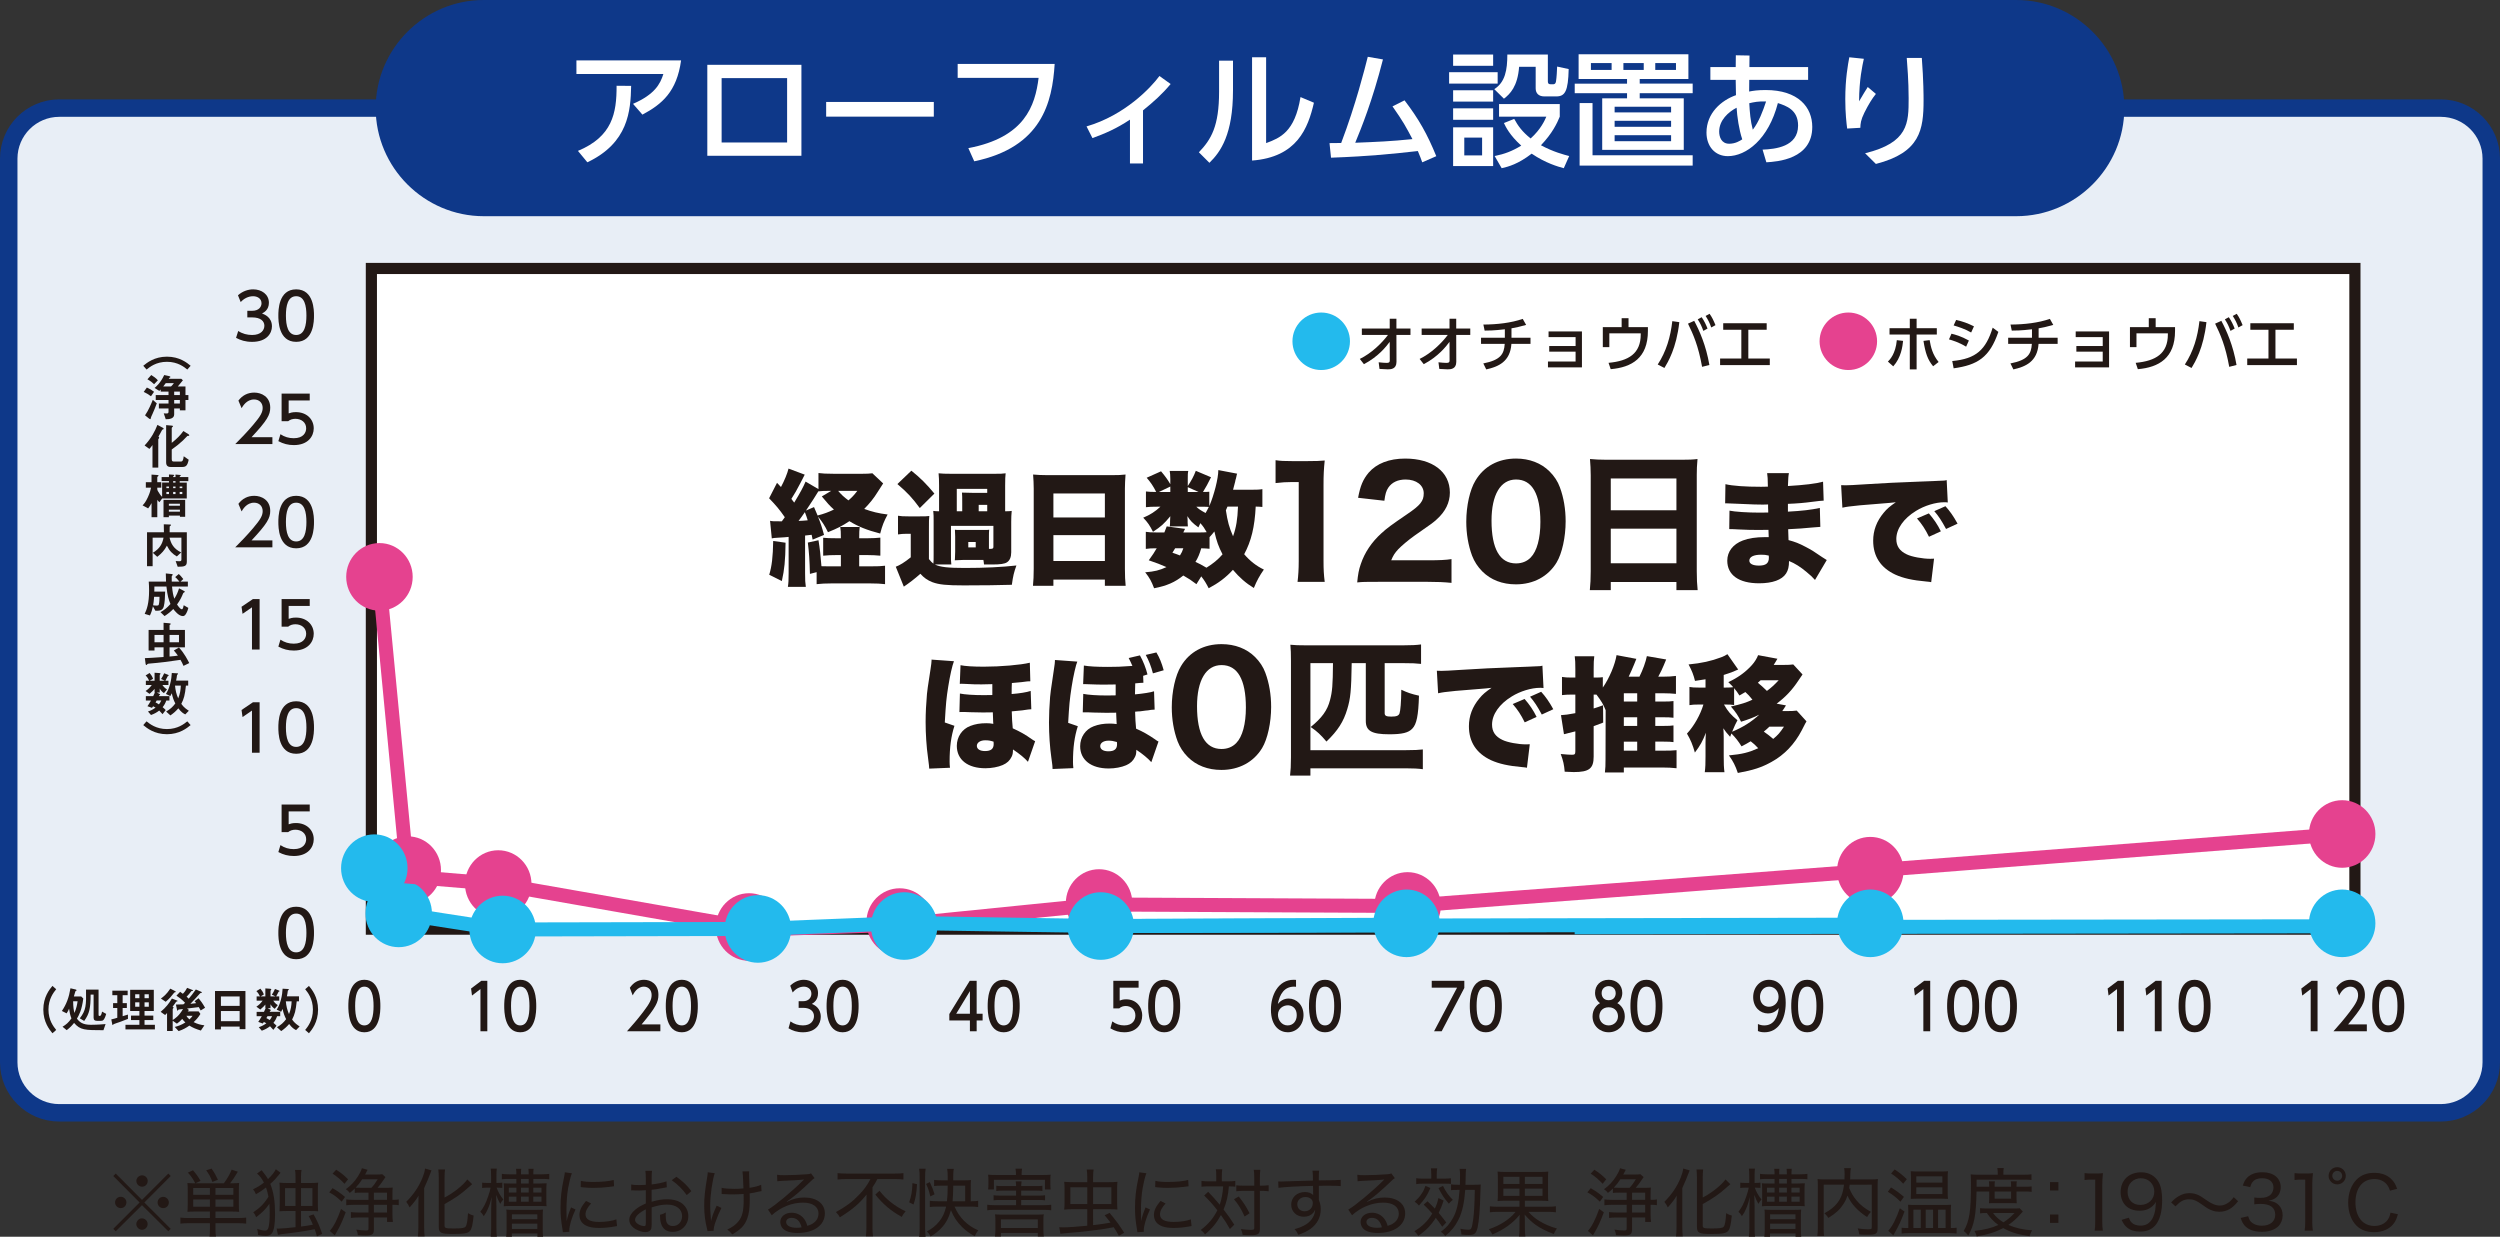
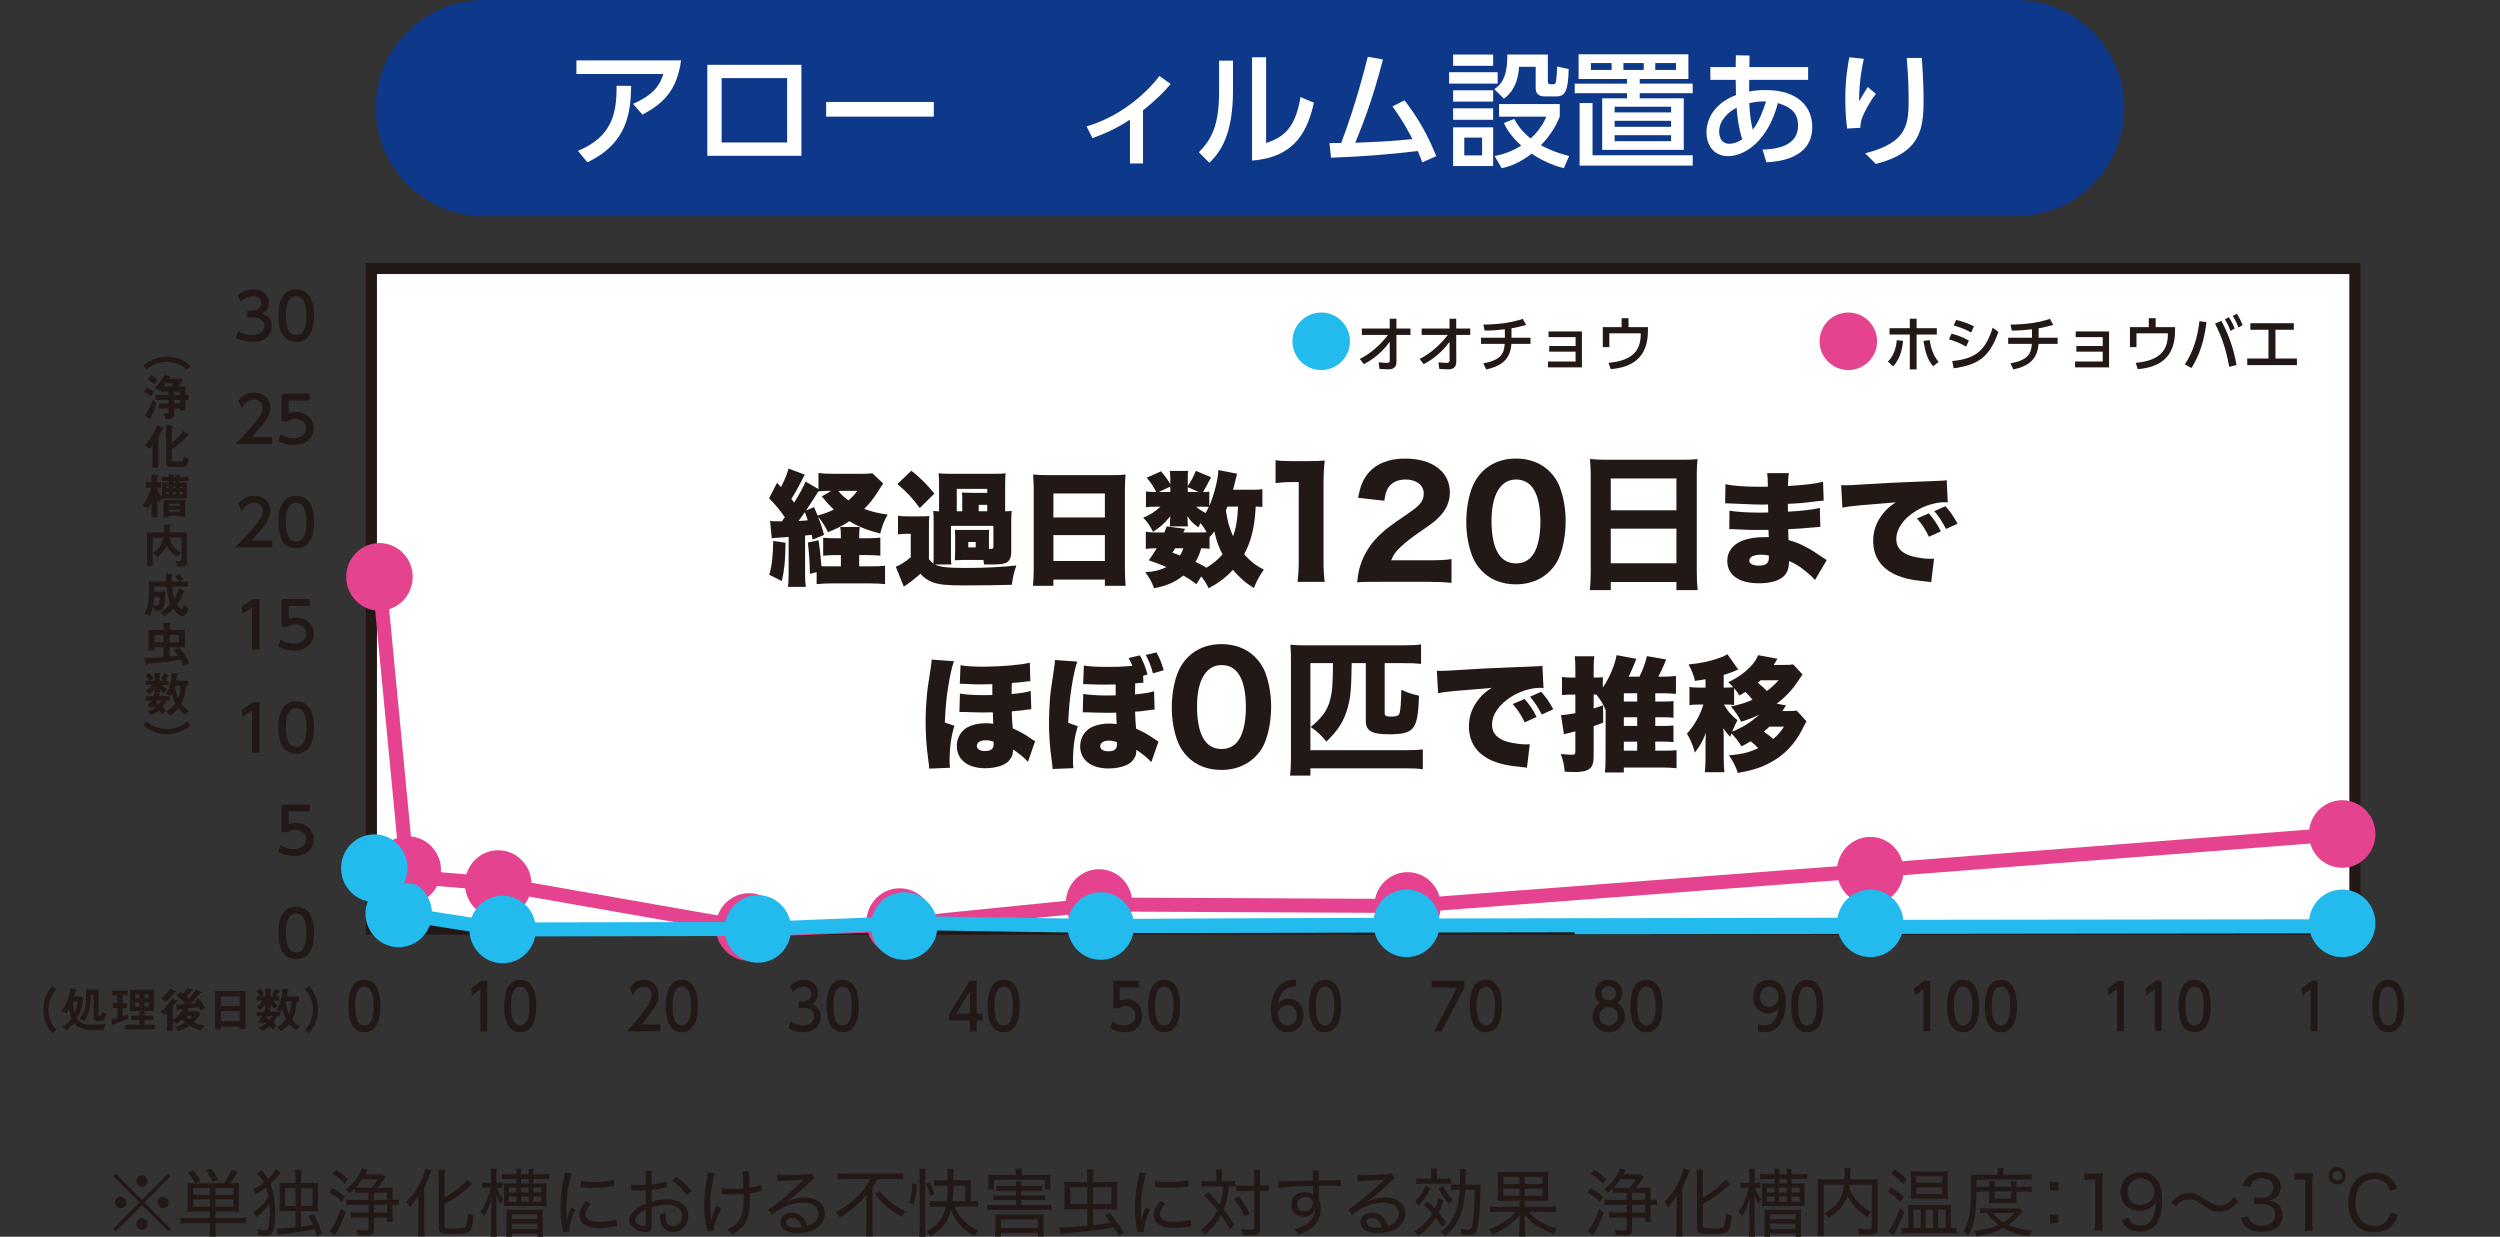
<svg xmlns="http://www.w3.org/2000/svg" version="1.1" id="レイヤー_1" x="0px" y="0px" viewBox="0 0 286.401 141.677" enable-background="new 0 0 286.401 141.677" xml:space="preserve">
  <rect x="0" y="0" width="286.401" height="141.677" fill="#333333" stroke="none" />
-   <path fill="#E8EEF6" stroke="#0E3889" stroke-width="2" stroke-miterlimit="10" d="M279.608,127.486H6.793  c-3.199,0-5.793-2.594-5.793-5.793V18.177c0-3.199,2.594-5.793,5.793-5.793h272.815c3.199,0,5.793,2.594,5.793,5.793v103.516  C285.401,124.892,282.807,127.486,279.608,127.486z" />
  <rect x="42.545" y="30.756" fill="#FFFFFF" stroke="#221815" stroke-width="1.278" stroke-miterlimit="10" width="227.235" height="75.689" />
  <g>
    <circle fill="#E5428F" cx="211.745" cy="39.097" r="3.294" />
    <circle fill="#23BAED" cx="151.358" cy="39.097" r="3.294" />
    <g>
      <path fill="#221815" d="M156.014,38.373V37.64h3.193v-1.124h0.767v1.124h1.61v0.733h-1.61l0.008,3.076    c0,0.843-0.651,0.863-1.001,0.863c-0.144,0-0.589-0.027-0.945-0.048l-0.096-0.76c0.391,0.041,0.685,0.068,0.911,0.068    c0.281,0,0.363-0.068,0.363-0.281l-0.007-2.131c-0.363,0.486-1.254,1.665-2.953,2.562l-0.473-0.603    c1.35-0.658,2.508-1.795,3.227-2.748H156.014z" />
      <path fill="#221815" d="M162.865,38.373V37.64h3.193v-1.124h0.767v1.124h1.61v0.733h-1.61l0.008,3.076    c0,0.843-0.651,0.863-1.001,0.863c-0.144,0-0.589-0.027-0.945-0.048l-0.096-0.76c0.391,0.041,0.685,0.068,0.911,0.068    c0.281,0,0.363-0.068,0.363-0.281l-0.007-2.131c-0.363,0.486-1.254,1.665-2.953,2.562l-0.473-0.603    c1.35-0.658,2.508-1.795,3.227-2.748H162.865z" />
      <path fill="#221815" d="M173.156,38.689h2.179v0.706h-2.186c-0.137,2.048-1.507,2.617-2.884,2.925l-0.336-0.685    c1.979-0.391,2.377-1.062,2.453-2.24h-2.714v-0.706h2.728v-0.966c-1.268,0.151-1.926,0.151-2.316,0.151l-0.144-0.692    c1.59-0.007,3.192-0.192,4.508-0.651l0.391,0.692c-0.671,0.185-1.103,0.294-1.679,0.391V38.689z" />
      <path fill="#221815" d="M177.48,40.285v-0.644h3.021V38.62h-3.097v-0.65h3.823v4.117h-3.892v-0.671h3.165v-1.13H177.48z" />
      <path fill="#221815" d="M188.785,37.476v0.438c0,3.104-1.857,4.172-4.262,4.378l-0.247-0.726c2.303-0.212,3.687-1.062,3.687-3.254    v-0.124h-3.597v1.583h-0.747v-2.295h2.158v-1.027h0.788v1.027H188.785z" />
-       <path fill="#221815" d="M192.382,36.907c-0.328,2.994-1.315,4.597-1.706,5.248l-0.767-0.397c0.986-1.507,1.466-3.166,1.671-4.967    L192.382,36.907z M194.992,42.025c-0.432-2.412-1.014-3.72-1.616-4.947l0.712-0.322c0.597,1.117,1.356,2.809,1.74,5.056    L194.992,42.025z M194.944,36.338c0.315,0.459,0.493,0.856,0.672,1.302l-0.479,0.267c-0.206-0.555-0.343-0.856-0.645-1.322    L194.944,36.338z M195.848,35.948c0.274,0.377,0.438,0.72,0.679,1.302l-0.486,0.267c-0.186-0.534-0.343-0.849-0.645-1.322    L195.848,35.948z" />
-       <path fill="#221815" d="M200.289,41.073h2.459v0.753h-5.693v-0.753h2.433v-3.295h-2.076V37.03h4.98v0.747h-2.103V41.073z" />
    </g>
    <g>
      <path fill="#221815" d="M216.279,41.422c0.22-0.219,0.877-0.877,1.021-2.453l0.719,0.082c-0.062,0.61-0.219,1.912-1.13,2.919    L216.279,41.422z M219.568,42.319h-0.781v-3.994h-2.322v-0.726h2.322v-1.083h0.781v1.083h2.315v0.726h-2.315V42.319z     M221.061,38.963c0.137,0.802,0.322,1.638,1.027,2.507l-0.63,0.487c-0.616-0.74-0.877-1.48-1.104-2.905L221.061,38.963z" />
      <path fill="#221815" d="M225.241,39.716c-0.85-0.514-1.576-0.726-1.966-0.835l0.287-0.651c0.404,0.096,1.083,0.274,1.994,0.781    L225.241,39.716z M223.651,41.36c2.741-0.253,3.851-1.302,4.632-3.823l0.65,0.486c-0.993,2.925-2.397,3.795-5.124,4.172    L223.651,41.36z M225.816,38.092c-0.773-0.438-1.452-0.644-2.007-0.809l0.287-0.63c0.774,0.178,1.309,0.37,2.042,0.733    L225.816,38.092z" />
      <path fill="#221815" d="M233.545,38.689h2.179v0.706h-2.186c-0.137,2.048-1.507,2.617-2.884,2.925l-0.336-0.685    c1.979-0.391,2.377-1.062,2.453-2.24h-2.714v-0.706h2.728v-0.966c-1.268,0.151-1.926,0.151-2.316,0.151l-0.144-0.692    c1.59-0.007,3.192-0.192,4.508-0.651l0.391,0.692c-0.671,0.185-1.103,0.294-1.679,0.391V38.689z" />
      <path fill="#221815" d="M237.869,40.285v-0.644h3.021V38.62h-3.097v-0.65h3.823v4.117h-3.892v-0.671h3.165v-1.13H237.869z" />
      <path fill="#221815" d="M249.174,37.476v0.438c0,3.104-1.857,4.172-4.262,4.378l-0.247-0.726c2.303-0.212,3.687-1.062,3.687-3.254    v-0.124h-3.597v1.583h-0.747v-2.295h2.158v-1.027h0.788v1.027H249.174z" />
      <path fill="#221815" d="M252.77,36.907c-0.328,2.994-1.315,4.597-1.706,5.248l-0.767-0.397c0.986-1.507,1.466-3.166,1.671-4.967    L252.77,36.907z M255.381,42.025c-0.432-2.412-1.014-3.72-1.616-4.947l0.712-0.322c0.597,1.117,1.356,2.809,1.74,5.056    L255.381,42.025z M255.333,36.338c0.315,0.459,0.493,0.856,0.672,1.302l-0.479,0.267c-0.206-0.555-0.343-0.856-0.645-1.322    L255.333,36.338z M256.237,35.948c0.274,0.377,0.438,0.72,0.679,1.302l-0.486,0.267c-0.186-0.534-0.343-0.849-0.645-1.322    L256.237,35.948z" />
      <path fill="#221815" d="M260.678,41.073h2.459v0.753h-5.693v-0.753h2.433v-3.295H257.8V37.03h4.98v0.747h-2.103V41.073z" />
    </g>
  </g>
  <g>
    <path fill="#221815" d="M39.906,115.248c0-0.562,0-3.004,1.835-3.004c1.834,0,1.834,2.45,1.834,3.004c0,0.561,0,3.011-1.834,3.011   C39.906,118.259,39.906,115.809,39.906,115.248z M42.796,115.248c0-1.116-0.19-2.217-1.055-2.217c-0.866,0-1.055,1.108-1.055,2.217   c0,1.174,0.216,2.224,1.055,2.224C42.605,117.472,42.796,116.349,42.796,115.248z" />
  </g>
  <g>
    <g>
      <path fill="#221815" d="M31.888,106.879c0-0.562,0-3.004,2.042-3.004c2.041,0,2.041,2.45,2.041,3.004c0,0.561,0,3.011-2.041,3.011    C31.888,109.89,31.888,107.44,31.888,106.879z M35.104,106.879c0-1.116-0.212-2.217-1.174-2.217c-0.963,0-1.175,1.108-1.175,2.217    c0,1.174,0.241,2.224,1.175,2.224C34.892,109.103,35.104,107.98,35.104,106.879z" />
    </g>
    <g>
      <path fill="#221815" d="M35.483,92.953h-2.414v1.48c0.183-0.066,0.416-0.146,0.831-0.146c1.239,0,2.042,0.824,2.042,1.859    c0,0.911-0.657,1.918-2.282,1.918c-0.642,0-1.203-0.146-1.772-0.452l0.24-0.795c0.467,0.313,0.963,0.459,1.524,0.459    c1.115,0,1.422-0.656,1.422-1.137c0-0.678-0.555-1.086-1.233-1.086c-0.299,0-0.605,0.08-0.831,0.277H32.26v-3.165h3.223V92.953z" />
    </g>
    <g>
      <path fill="#221815" d="M28.975,80.454h0.766v5.782h-0.875v-4.834l-1.08,0.744l-0.116-0.809L28.975,80.454z" />
      <path fill="#221815" d="M31.888,83.342c0-0.562,0-3.004,2.042-3.004c2.041,0,2.041,2.45,2.041,3.004c0,0.561,0,3.011-2.041,3.011    C31.888,86.353,31.888,83.903,31.888,83.342z M35.104,83.342c0-1.116-0.212-2.217-1.174-2.217c-0.963,0-1.175,1.108-1.175,2.217    c0,1.174,0.241,2.224,1.175,2.224C34.892,85.566,35.104,84.443,35.104,83.342z" />
    </g>
    <g>
      <path fill="#221815" d="M28.975,68.628h0.766v5.782h-0.875v-4.834l-1.08,0.744l-0.116-0.809L28.975,68.628z" />
      <path fill="#221815" d="M35.483,69.416h-2.414v1.48c0.183-0.066,0.416-0.146,0.831-0.146c1.239,0,2.042,0.824,2.042,1.859    c0,0.911-0.657,1.918-2.282,1.918c-0.642,0-1.203-0.146-1.772-0.452l0.24-0.795c0.467,0.313,0.963,0.459,1.524,0.459    c1.115,0,1.422-0.656,1.422-1.137c0-0.678-0.555-1.086-1.233-1.086c-0.299,0-0.605,0.08-0.831,0.277H32.26v-3.165h3.223V69.416z" />
    </g>
    <g>
      <path fill="#221815" d="M31.206,61.912V62.7h-4.258c0.635-0.635,1.305-1.32,2.049-2.195c0.882-1.035,1.094-1.466,1.094-1.954    c0-0.569-0.394-0.963-0.984-0.963c-0.861,0-1.29,0.766-1.43,0.999l-0.365-0.868c0.453-0.598,1.065-0.918,1.816-0.918    c0.825,0,1.83,0.474,1.83,1.728c0,0.824-0.342,1.458-2.144,3.383H31.206z" />
      <path fill="#221815" d="M31.888,59.805c0-0.562,0-3.004,2.042-3.004c2.041,0,2.041,2.45,2.041,3.004c0,0.561,0,3.011-2.041,3.011    C31.888,62.816,31.888,60.367,31.888,59.805z M35.104,59.805c0-1.116-0.212-2.217-1.174-2.217c-0.963,0-1.175,1.108-1.175,2.217    c0,1.174,0.241,2.224,1.175,2.224C34.892,62.029,35.104,60.906,35.104,59.805z" />
    </g>
    <g>
      <path fill="#221815" d="M31.206,50.086v0.788h-4.258c0.635-0.635,1.305-1.32,2.049-2.195c0.882-1.035,1.094-1.466,1.094-1.954    c0-0.569-0.394-0.963-0.984-0.963c-0.861,0-1.29,0.766-1.43,0.999l-0.365-0.868c0.453-0.598,1.065-0.918,1.816-0.918    c0.825,0,1.83,0.474,1.83,1.728c0,0.824-0.342,1.458-2.144,3.383H31.206z" />
      <path fill="#221815" d="M35.483,45.879h-2.414v1.48c0.183-0.066,0.416-0.146,0.831-0.146c1.239,0,2.042,0.824,2.042,1.859    c0,0.911-0.657,1.918-2.282,1.918c-0.642,0-1.203-0.146-1.772-0.452l0.24-0.795c0.467,0.313,0.963,0.459,1.524,0.459    c1.115,0,1.422-0.656,1.422-1.137c0-0.678-0.555-1.086-1.233-1.086c-0.299,0-0.605,0.08-0.831,0.277H32.26v-3.165h3.223V45.879z" />
    </g>
    <g>
      <path fill="#221815" d="M27.291,37.917c0.467,0.314,1.028,0.459,1.589,0.459c1.035,0,1.407-0.569,1.407-1.065    c0-0.51-0.423-0.948-1.378-0.948h-0.576v-0.758h0.554c0.788,0,1.072-0.474,1.072-0.86c0-0.554-0.488-0.809-0.962-0.809    c-0.546,0-1.058,0.263-1.422,0.671l-0.314-0.78c0.555-0.488,1.189-0.678,1.743-0.678c0.955,0,1.801,0.561,1.801,1.538    c0,0.817-0.576,1.116-0.788,1.225c0.3,0.116,1.137,0.437,1.137,1.48c0,0.78-0.583,1.772-2.275,1.772    c-0.758,0-1.319-0.182-1.837-0.46L27.291,37.917z" />
      <path fill="#221815" d="M31.888,36.152c0-0.562,0-3.004,2.042-3.004c2.041,0,2.041,2.45,2.041,3.004c0,0.561,0,3.011-2.041,3.011    C31.888,39.163,31.888,36.713,31.888,36.152z M35.104,36.152c0-1.116-0.212-2.217-1.174-2.217c-0.963,0-1.175,1.108-1.175,2.217    c0,1.174,0.241,2.224,1.175,2.224C34.892,38.376,35.104,37.253,35.104,36.152z" />
    </g>
  </g>
  <g>
    <path fill="#221815" d="M55.14,112.36h0.688v5.782h-0.787v-4.834l-0.969,0.744l-0.105-0.809L55.14,112.36z" />
    <path fill="#221815" d="M57.764,115.248c0-0.562,0-3.004,1.835-3.004c1.834,0,1.834,2.45,1.834,3.004c0,0.561,0,3.011-1.834,3.011   C57.764,118.259,57.764,115.809,57.764,115.248z M60.654,115.248c0-1.116-0.19-2.217-1.055-2.217c-0.866,0-1.055,1.108-1.055,2.217   c0,1.174,0.216,2.224,1.055,2.224C60.464,117.472,60.654,116.349,60.654,115.248z" />
  </g>
  <g>
    <path fill="#221815" d="M75.652,117.355v0.788h-3.826c0.57-0.635,1.173-1.32,1.842-2.195c0.792-1.035,0.982-1.466,0.982-1.954   c0-0.569-0.353-0.963-0.885-0.963c-0.773,0-1.16,0.766-1.284,0.999l-0.327-0.868c0.406-0.598,0.956-0.918,1.632-0.918   c0.74,0,1.644,0.474,1.644,1.728c0,0.824-0.308,1.458-1.926,3.383H75.652z" />
    <path fill="#221815" d="M76.272,115.248c0-0.562,0-3.004,1.835-3.004c1.834,0,1.834,2.45,1.834,3.004c0,0.561,0,3.011-1.834,3.011   C76.272,118.259,76.272,115.809,76.272,115.248z M79.161,115.248c0-1.116-0.19-2.217-1.055-2.217c-0.866,0-1.055,1.108-1.055,2.217   c0,1.174,0.216,2.224,1.055,2.224C78.971,117.472,79.161,116.349,79.161,115.248z" />
  </g>
  <g>
    <path fill="#221815" d="M90.556,117.012c0.419,0.313,0.924,0.459,1.429,0.459c0.93,0,1.265-0.569,1.265-1.065   c0-0.51-0.38-0.948-1.239-0.948h-0.518v-0.758h0.498c0.707,0,0.963-0.474,0.963-0.86c0-0.554-0.439-0.809-0.865-0.809   c-0.492,0-0.95,0.263-1.278,0.671l-0.281-0.78c0.497-0.488,1.068-0.678,1.566-0.678c0.858,0,1.618,0.561,1.618,1.538   c0,0.817-0.518,1.116-0.708,1.225c0.269,0.116,1.022,0.437,1.022,1.48c0,0.78-0.524,1.772-2.044,1.772   c-0.682,0-1.187-0.182-1.651-0.459L90.556,117.012z" />
    <path fill="#221815" d="M94.693,115.248c0-0.562,0-3.004,1.835-3.004c1.834,0,1.834,2.45,1.834,3.004c0,0.561,0,3.011-1.834,3.011   C94.693,118.259,94.693,115.809,94.693,115.248z M97.583,115.248c0-1.116-0.19-2.217-1.055-2.217c-0.866,0-1.055,1.108-1.055,2.217   c0,1.174,0.216,2.224,1.055,2.224C97.393,117.472,97.583,116.349,97.583,115.248z" />
  </g>
  <g>
    <path fill="#221815" d="M111.113,118.142v-1.239h-2.358v-0.737l2.339-3.806h0.792v3.777h0.682v0.766h-0.682v1.239H111.113z    M109.541,116.137h1.573v-2.596L109.541,116.137z" />
    <path fill="#221815" d="M113.148,115.248c0-0.562,0-3.004,1.835-3.004c1.834,0,1.834,2.45,1.834,3.004c0,0.561,0,3.011-1.834,3.011   C113.148,118.259,113.148,115.809,113.148,115.248z M116.038,115.248c0-1.116-0.19-2.217-1.055-2.217   c-0.866,0-1.055,1.108-1.055,2.217c0,1.174,0.216,2.224,1.055,2.224C115.847,117.472,116.038,116.349,116.038,115.248z" />
  </g>
  <g>
    <path fill="#221815" d="M130.439,113.148h-2.169v1.48c0.164-0.066,0.374-0.146,0.747-0.146c1.114,0,1.835,0.824,1.835,1.859   c0,0.911-0.59,1.918-2.051,1.918c-0.576,0-1.081-0.146-1.592-0.452l0.216-0.795c0.419,0.313,0.865,0.459,1.369,0.459   c1.003,0,1.277-0.656,1.277-1.137c0-0.678-0.497-1.086-1.107-1.086c-0.269,0-0.544,0.08-0.747,0.277h-0.675v-3.165h2.896V113.148z" />
    <path fill="#221815" d="M131.537,115.248c0-0.562,0-3.004,1.835-3.004c1.834,0,1.834,2.45,1.834,3.004c0,0.561,0,3.011-1.834,3.011   C131.537,118.259,131.537,115.809,131.537,115.248z M134.427,115.248c0-1.116-0.19-2.217-1.055-2.217   c-0.866,0-1.055,1.108-1.055,2.217c0,1.174,0.216,2.224,1.055,2.224C134.237,117.472,134.427,116.349,134.427,115.248z" />
  </g>
  <g>
    <path fill="#221815" d="M148.474,113.046c-0.15-0.007-0.163-0.015-0.229-0.015c-1.1,0-1.645,0.853-1.855,1.983   c0.263-0.321,0.656-0.62,1.245-0.62c0.872,0,1.697,0.714,1.697,1.888c0,1.152-0.805,1.976-1.802,1.976   c-0.832,0-1.932-0.59-1.932-2.61c0-1.597,0.799-3.405,2.614-3.405c0.092,0,0.15,0,0.262,0.014V113.046z M147.531,115.168   c-0.505,0-1.127,0.357-1.127,1.086c0,0.605,0.427,1.218,1.108,1.218c0.675,0,1.042-0.554,1.042-1.152   C148.553,115.299,147.813,115.168,147.531,115.168z" />
    <path fill="#221815" d="M149.959,115.248c0-0.562,0-3.004,1.835-3.004c1.834,0,1.834,2.45,1.834,3.004c0,0.561,0,3.011-1.834,3.011   C149.959,118.259,149.959,115.809,149.959,115.248z M152.849,115.248c0-1.116-0.19-2.217-1.055-2.217   c-0.866,0-1.055,1.108-1.055,2.217c0,1.174,0.216,2.224,1.055,2.224C152.659,117.472,152.849,116.349,152.849,115.248z" />
  </g>
  <g>
    <path fill="#221815" d="M167.754,112.36v0.817l-2.594,4.965h-0.872l2.634-4.994h-2.902v-0.788H167.754z" />
    <path fill="#221815" d="M168.381,115.248c0-0.562,0-3.004,1.835-3.004c1.834,0,1.834,2.45,1.834,3.004c0,0.561,0,3.011-1.834,3.011   C168.381,118.259,168.381,115.809,168.381,115.248z M171.271,115.248c0-1.116-0.19-2.217-1.055-2.217   c-0.866,0-1.055,1.108-1.055,2.217c0,1.174,0.216,2.224,1.055,2.224C171.08,117.472,171.271,116.349,171.271,115.248z" />
  </g>
  <g>
    <path fill="#221815" d="M186.137,116.444c0,1.064-0.839,1.815-1.847,1.815c-1.009,0-1.848-0.751-1.848-1.815   c0-0.795,0.445-1.298,0.858-1.524c-0.386-0.263-0.57-0.729-0.57-1.174c0-0.86,0.61-1.502,1.56-1.502c0.943,0,1.56,0.642,1.56,1.502   c0,0.444-0.184,0.911-0.571,1.174C185.692,115.146,186.137,115.649,186.137,116.444z M185.358,116.429   c0-0.423-0.263-1.035-1.068-1.035c-0.8,0-1.069,0.605-1.069,1.035c0,0.576,0.446,1.043,1.069,1.043   S185.358,117.005,185.358,116.429z M185.095,113.782c0-0.539-0.386-0.809-0.805-0.809c-0.419,0-0.806,0.277-0.806,0.802   c0,0.35,0.184,0.809,0.806,0.809C184.905,114.584,185.095,114.125,185.095,113.782z" />
    <path fill="#221815" d="M186.783,115.248c0-0.562,0-3.004,1.835-3.004c1.834,0,1.834,2.45,1.834,3.004c0,0.561,0,3.011-1.834,3.011   C186.783,118.259,186.783,115.809,186.783,115.248z M189.673,115.248c0-1.116-0.19-2.217-1.055-2.217   c-0.866,0-1.055,1.108-1.055,2.217c0,1.174,0.216,2.224,1.055,2.224C189.483,117.472,189.673,116.349,189.673,115.248z" />
  </g>
  <g>
    <path fill="#221815" d="M201.388,117.311c0.236,0.109,0.471,0.16,0.727,0.16c1.068,0,1.534-0.875,1.664-1.99   c-0.184,0.212-0.537,0.62-1.245,0.62c-0.898,0-1.69-0.722-1.69-1.874c0-1.123,0.766-1.983,1.815-1.983   c0.571,0,1.913,0.277,1.913,2.639c0,1.983-0.904,3.376-2.431,3.376c-0.419,0-0.642-0.095-0.753-0.146V117.311z M202.646,115.335   c0.577,0,1.108-0.452,1.108-1.137c0-0.62-0.419-1.167-1.082-1.167c-0.727,0-1.048,0.656-1.048,1.167   C201.624,114.985,202.141,115.335,202.646,115.335z" />
    <path fill="#221815" d="M205.205,115.248c0-0.562,0-3.004,1.835-3.004c1.834,0,1.834,2.45,1.834,3.004c0,0.561,0,3.011-1.834,3.011   C205.205,118.259,205.205,115.809,205.205,115.248z M208.095,115.248c0-1.116-0.19-2.217-1.055-2.217   c-0.866,0-1.055,1.108-1.055,2.217c0,1.174,0.216,2.224,1.055,2.224C207.904,117.472,208.095,116.349,208.095,115.248z" />
  </g>
  <g>
    <path fill="#221815" d="M220.439,112.36h0.688v5.782h-0.787v-4.834l-0.969,0.744l-0.105-0.809L220.439,112.36z" />
    <path fill="#221815" d="M223.063,115.248c0-0.562,0-3.004,1.835-3.004c1.834,0,1.834,2.45,1.834,3.004c0,0.561,0,3.011-1.834,3.011   C223.063,118.259,223.063,115.809,223.063,115.248z M225.953,115.248c0-1.116-0.19-2.217-1.055-2.217   c-0.866,0-1.055,1.108-1.055,2.217c0,1.174,0.216,2.224,1.055,2.224C225.763,117.472,225.953,116.349,225.953,115.248z" />
    <path fill="#221815" d="M227.391,115.248c0-0.562,0-3.004,1.835-3.004c1.834,0,1.834,2.45,1.834,3.004c0,0.561,0,3.011-1.834,3.011   C227.391,118.259,227.391,115.809,227.391,115.248z M230.281,115.248c0-1.116-0.19-2.217-1.055-2.217   c-0.866,0-1.055,1.108-1.055,2.217c0,1.174,0.216,2.224,1.055,2.224C230.091,117.472,230.281,116.349,230.281,115.248z" />
  </g>
  <g>
    <path fill="#221815" d="M242.625,112.36h0.688v5.782h-0.787v-4.834l-0.969,0.744l-0.105-0.809L242.625,112.36z" />
    <path fill="#221815" d="M246.953,112.36h0.688v5.782h-0.787v-4.834l-0.969,0.744l-0.105-0.809L246.953,112.36z" />
    <path fill="#221815" d="M249.578,115.248c0-0.562,0-3.004,1.835-3.004c1.834,0,1.834,2.45,1.834,3.004c0,0.561,0,3.011-1.834,3.011   C249.578,118.259,249.578,115.809,249.578,115.248z M252.468,115.248c0-1.116-0.19-2.217-1.055-2.217   c-0.866,0-1.055,1.108-1.055,2.217c0,1.174,0.216,2.224,1.055,2.224C252.278,117.472,252.468,116.349,252.468,115.248z" />
  </g>
  <g>
    <path fill="#221815" d="M264.812,112.36h0.688v5.782h-0.787v-4.834l-0.969,0.744l-0.105-0.809L264.812,112.36z" />
-     <path fill="#221815" d="M271.146,117.355v0.788h-3.827c0.57-0.635,1.173-1.32,1.842-2.195c0.792-1.035,0.982-1.466,0.982-1.954   c0-0.569-0.353-0.963-0.884-0.963c-0.774,0-1.161,0.766-1.285,0.999l-0.327-0.868c0.406-0.598,0.956-0.918,1.632-0.918   c0.74,0,1.644,0.474,1.644,1.728c0,0.824-0.308,1.458-1.926,3.383H271.146z" />
    <path fill="#221815" d="M271.764,115.248c0-0.562,0-3.004,1.835-3.004c1.834,0,1.834,2.45,1.834,3.004c0,0.561,0,3.011-1.834,3.011   C271.764,118.259,271.764,115.809,271.764,115.248z M274.654,115.248c0-1.116-0.19-2.217-1.055-2.217   c-0.866,0-1.055,1.108-1.055,2.217c0,1.174,0.216,2.224,1.055,2.224C274.464,117.472,274.654,116.349,274.654,115.248z" />
  </g>
  <ellipse fill="#E5428F" cx="43.469" cy="66.086" rx="3.808" ry="3.872" />
  <ellipse fill="#E5428F" cx="46.712" cy="99.681" rx="3.808" ry="3.872" />
  <ellipse fill="#E5428F" cx="57.078" cy="101.278" rx="3.808" ry="3.872" />
  <ellipse fill="#E5428F" cx="85.81" cy="106.199" rx="3.808" ry="3.872" />
  <ellipse fill="#E5428F" cx="103.067" cy="105.633" rx="3.808" ry="3.872" />
  <ellipse fill="#E5428F" cx="125.91" cy="103.45" rx="3.808" ry="3.872" />
  <ellipse fill="#E5428F" cx="161.253" cy="103.786" rx="3.808" ry="3.872" />
  <ellipse fill="#E5428F" cx="214.263" cy="99.748" rx="3.808" ry="3.872" />
  <ellipse fill="#E5428F" cx="268.321" cy="95.542" rx="3.808" ry="3.872" />
  <ellipse fill="#23BAED" cx="45.676" cy="104.638" rx="3.808" ry="3.872" />
  <ellipse fill="#23BAED" cx="57.584" cy="106.481" rx="3.808" ry="3.872" />
  <ellipse fill="#23BAED" cx="214.261" cy="105.777" rx="3.808" ry="3.872" />
  <ellipse fill="#23BAED" cx="268.319" cy="105.777" rx="3.808" ry="3.872" />
  <polyline fill="none" stroke="#E5428F" stroke-width="1.607" stroke-miterlimit="10" points="43.469,66.604 46.712,100.418   57.078,101.278 86.823,106.493 103.067,105.924 125.952,103.618 161.253,103.786 214.263,99.748 268.321,95.542 " />
  <polyline fill="none" stroke="#23BAED" stroke-width="1.607" stroke-miterlimit="10" points="42.881,99.458 45.676,104.638   57.584,106.481 86.823,106.42 103.918,105.744 126.102,106.086 161.37,105.933 " />
  <g>
    <path fill="#0E3889" d="M230.979,24.768H55.422c-6.811,0-12.384-5.573-12.384-12.384v0C43.038,5.573,48.611,0,55.422,0l175.558,0   c6.811,0,12.384,5.573,12.384,12.384v0C243.363,19.195,237.791,24.768,230.979,24.768z" />
    <g>
      <g>
        <path fill="#FFFFFF" d="M78.024,6.922c-0.488,3.579-2.185,5.016-4.428,6.21l-1.078-1.236c2.487-1.078,3.119-2.271,3.479-3.421     h-9.962V6.922H78.024z M66.209,17.286c3.938-1.639,4.441-4.312,4.427-7.461l1.668,0.014c-0.058,2.875-0.316,6.526-5.017,8.754     L66.209,17.286z" />
        <path fill="#FFFFFF" d="M91.811,7.425v10.421H81.03V7.425H91.811z M90.172,8.949h-7.503v7.374h7.503V8.949z" />
        <path fill="#FFFFFF" d="M106.978,11.68v1.682H94.645V11.68H106.978z" />
-         <path fill="#FFFFFF" d="M120.823,7.325c-0.273,4.384-1.452,9.544-9.214,11.154l-0.676-1.509c6.454-1.222,7.648-4.83,8.05-8.05     h-9.272V7.325H120.823z" />
        <path fill="#FFFFFF" d="M130.944,18.723h-1.495v-5.016c-1.581,1.049-2.875,1.596-4.298,2.113l-0.676-1.337     c4.384-1.28,7.36-4.427,8.352-5.778l1.28,0.92c-0.949,1.15-1.999,2.084-3.163,3.018V18.723z" />
        <path fill="#FFFFFF" d="M141.252,10.372c0,5.002-1.408,7.029-2.702,8.28l-1.207-1.207c1.409-1.466,2.315-2.976,2.315-6.929V6.951     h1.595V10.372z M145.048,16.395c1.567-0.589,3.291-1.236,3.938-5.275l1.538,0.647c-0.676,2.918-1.925,6.238-7.087,6.626V6.563     h1.61V16.395z" />
        <path fill="#FFFFFF" d="M152.309,16.395c0.043,0,1.207-0.014,1.337-0.014c1.681-4.428,2.688-8.467,3.047-9.875l1.739,0.302     c-1.222,4.787-2.487,7.877-3.176,9.545c2.516-0.101,4.025-0.158,6.554-0.417c-0.776-1.466-1.049-1.984-2.285-3.751l1.379-0.69     c1.653,2.171,2.602,3.867,3.637,6.397l-1.609,0.704c-0.159-0.431-0.231-0.661-0.504-1.293c-2.874,0.316-5.303,0.589-9.946,0.762     L152.309,16.395z" />
        <path fill="#FFFFFF" d="M171.572,8.273v1.308h-5.562V8.273H171.572z M171.055,6.247V7.54h-4.585V6.247H171.055z M171.055,10.343     v1.293h-4.585v-1.293H171.055z M171.055,12.413v1.308h-4.585v-1.308H171.055z M171.055,14.584v4.442h-4.585v-4.442H171.055z      M169.79,15.763h-2.041v2.041h2.041V15.763z M177.323,6.247v3.047c0,0.158,0,0.359,0.331,0.359h0.287     c0.259,0,0.302-0.244,0.316-0.345c0.071-0.417,0.114-1.236,0.129-1.682l1.323,0.287c-0.058,2.544-0.417,3.133-1.423,3.133h-1.366     c-0.647,0-0.992-0.359-0.992-0.92V7.655h-1.898c-0.172,2.272-1.049,3.119-1.739,3.652l-1.106-1.093     c1.251-0.791,1.495-2.199,1.495-3.967H177.323z M179.148,19.27c-0.647-0.173-2.071-0.575-3.68-1.667     c-1.524,1.179-2.66,1.495-3.436,1.667l-0.805-1.394c1.135-0.23,2.012-0.561,3.047-1.193c-1.323-1.194-1.783-2.156-1.984-2.588     l1.179-0.474c0.417,0.762,0.891,1.452,1.883,2.242c1.179-1.064,1.625-2.098,1.797-2.501h-5.419v-1.437h6.957v1.437     c-0.302,0.747-0.848,1.912-2.156,3.278c1.438,0.776,2.646,1.078,3.235,1.236L179.148,19.27z" />
        <path fill="#FFFFFF" d="M193.424,9.049h-5.577v0.532h6.067v1.093h-6.067v0.589h5.046v5.908h-9.344v-5.908h2.846v-0.589h-5.994     V9.582h5.994V9.049h-5.549V6.218h12.578V9.049z M193.913,17.789v1.179h-12.952v-7.159h1.48v5.98H193.913z M184.627,7.224h-2.371     v0.791h2.371V7.224z M191.441,12.227h-6.469v0.646h6.469V12.227z M191.441,13.836h-6.469v0.69h6.469V13.836z M191.441,15.489     h-6.469v0.69h6.469V15.489z M188.307,7.224h-2.329v0.791h2.329V7.224z M192.001,7.224h-2.373v0.791h2.373V7.224z" />
        <path fill="#FFFFFF" d="M200.383,10.487c0.446-0.087,0.963-0.173,1.883-0.173c3.766,0,5.348,1.984,5.348,4.226     c0,3.708-4.025,3.982-5.261,4.053l-0.432-1.452c1.438-0.058,4.068-0.316,4.068-2.76c0-1.812-1.365-2.257-2.314-2.573     c-1.079,4.169-3.638,6.081-5.736,6.081c-1.48,0-2.444-1.136-2.444-2.703c0-2.228,1.697-3.694,3.378-4.284     c-0.014-0.604-0.029-1.107-0.029-1.595V9.15h-2.903V7.684h2.903l0.014-1.351l1.567,0.029l-0.014,1.322h6.727V9.15h-6.742     L200.383,10.487z M198.946,12.341c-0.949,0.489-1.997,1.437-1.997,2.731c0,0.618,0.259,1.394,1.15,1.394     c0.718,0,1.222-0.331,1.495-0.503C199.219,14.857,199.003,13.333,198.946,12.341z M202.324,11.623     c-0.906-0.029-1.352,0.072-1.926,0.201c0.058,1.049,0.13,2.012,0.403,3.033C201.505,13.965,201.964,12.701,202.324,11.623z" />
        <path fill="#FFFFFF" d="M213.523,6.735c-0.172,0.776-0.532,2.386-0.546,4.873c0.446-0.762,0.734-1.236,0.992-1.639l0.934,0.791     c-0.432,0.532-0.833,1.179-1.323,2.156c-0.416,0.848-0.445,1.251-0.459,1.725l-1.509,0.086c-0.072-0.56-0.216-1.739-0.216-3.364     c0-2.329,0.302-3.953,0.461-4.801L213.523,6.735z M220.164,6.635c0.201,2.631,0.201,4.427,0.201,4.83     c0,3.392-0.374,6.008-5.462,7.316l-1.236-1.222c4.959-1.222,4.988-3.45,4.988-6.296c0-2.012-0.159-3.838-0.216-4.629H220.164z" />
      </g>
    </g>
  </g>
  <ellipse fill="#23BAED" cx="86.823" cy="106.42" rx="3.808" ry="3.872" />
  <ellipse fill="#23BAED" cx="42.881" cy="99.458" rx="3.808" ry="3.872" />
  <ellipse fill="#23BAED" cx="103.582" cy="106.086" rx="3.808" ry="3.872" />
  <line fill="none" stroke="#23BAED" stroke-width="1.607" stroke-miterlimit="10" x1="126.102" y1="106.086" x2="214.03" y2="105.933" />
  <line fill="none" stroke="#23BAED" stroke-width="1.607" stroke-miterlimit="10" x1="180.393" y1="106.226" x2="268.321" y2="106.115" />
  <ellipse fill="#23BAED" cx="126.102" cy="106.086" rx="3.808" ry="3.872" />
  <g>
    <path fill="#221815" d="M6.007,118.372c-0.335-0.409-1.044-1.271-1.044-2.713c0-1.448,0.709-2.311,1.044-2.714l0.432,0.381   c-0.289,0.357-0.886,1.095-0.886,2.333c0,1.242,0.597,1.975,0.886,2.332L6.007,118.372z" />
    <path fill="#221815" d="M11.852,118.021c-2.146-0.006-2.65-0.006-3.366-0.835c-0.255,0.318-0.465,0.539-0.846,0.829l-0.477-0.392   c0.403-0.238,0.676-0.466,1.021-0.954c-0.142-0.363-0.216-0.676-0.272-1.118c-0.068,0.182-0.153,0.347-0.278,0.539l-0.545-0.272   c0.522-0.771,0.812-1.55,0.982-2.6l0.567,0.131c0.034,0.006,0.131,0.034,0.131,0.091c0,0.028-0.018,0.051-0.04,0.062   c-0.068,0.034-0.079,0.045-0.097,0.079c-0.017,0.034-0.142,0.482-0.17,0.573h0.84l0.238,0.233c-0.164,1.328-0.488,1.896-0.727,2.31   c0.307,0.403,0.664,0.704,1.606,0.704c0.097,0,0.902-0.006,1.675-0.085L11.852,118.021z M8.379,114.705   c0.006,0.704,0.068,1.016,0.147,1.34c0.222-0.522,0.307-0.92,0.363-1.34H8.379z M11.552,116.948h-0.442   c-0.244,0-0.387-0.091-0.387-0.363v-2.64h-0.34c-0.006,1.55-0.131,2.174-0.738,3.015l-0.505-0.301   c0.721-0.914,0.749-1.511,0.715-3.287h1.437v2.855c0,0.113,0.011,0.159,0.119,0.159c0.091,0,0.192-0.023,0.283-0.494l0.472,0.261   C11.937,116.942,11.756,116.948,11.552,116.948z" />
    <path fill="#221815" d="M13.681,117.095c-0.107,0.04-0.624,0.204-0.67,0.238c-0.011,0.012-0.073,0.103-0.097,0.103   c-0.022,0-0.039-0.028-0.057-0.108l-0.107-0.545c0.261-0.057,0.494-0.124,0.687-0.187v-1.118h-0.482v-0.557h0.482v-0.914h-0.567   v-0.517h1.754v0.517H14.05v0.914h0.482v0.557H14.05v0.937c0.21-0.052,0.341-0.091,0.607-0.182v0.493   C14.334,116.857,14.01,116.976,13.681,117.095z M14.373,117.93v-0.528h1.596v-0.545h-0.96v-0.511h0.96v-0.528h-1.057v-2.429h2.708   v2.429h-1.062v0.528h1.005v0.511h-1.005v0.545h1.187v0.528H14.373z M15.969,113.9h-0.482v0.454h0.482V113.9z M15.969,114.83h-0.482   v0.505h0.482V114.83z M17.047,113.9h-0.488v0.454h0.488V113.9z M17.047,114.83h-0.488v0.505h0.488V114.83z" />
    <path fill="#221815" d="M22.99,115.761c-0.046-0.102-0.074-0.153-0.216-0.386c-0.42,0.057-0.551,0.073-1.346,0.164l0.171,0.131   c0.022,0.018,0.057,0.034,0.057,0.057c0,0.023-0.028,0.023-0.08,0.034c-0.028,0.022-0.051,0.068-0.073,0.108h1.254l0.205,0.289   c-0.278,0.454-0.522,0.698-0.778,0.937c0.432,0.216,0.767,0.307,1.232,0.369l-0.403,0.596c-0.579-0.176-0.902-0.312-1.317-0.567   c-0.392,0.272-0.703,0.448-1.231,0.63l-0.448-0.477c0.414-0.103,0.738-0.216,1.221-0.511c-0.165-0.153-0.25-0.256-0.358-0.409   c-0.221,0.244-0.38,0.381-0.612,0.545l-0.482-0.335v1.176h-0.647v-2.056c-0.046,0.046-0.125,0.131-0.228,0.228l-0.505-0.369   c0.602-0.494,0.971-0.977,1.289-1.521l0.545,0.21c0.045,0.018,0.102,0.028,0.102,0.068c0,0.051-0.073,0.051-0.159,0.085   c-0.119,0.182-0.227,0.335-0.414,0.573l0.08,0.04c0.022,0.012,0.033,0.04,0.033,0.062c0,0.028-0.011,0.046-0.028,0.057   c-0.011,0.018-0.067,0.08-0.067,0.097v1.266c0.255-0.159,0.698-0.437,1.181-1.254c-0.068,0.005-0.409,0.039-0.482,0.051   c-0.023,0.006-0.046,0.017-0.058,0.04c-0.051,0.067-0.067,0.096-0.091,0.096c-0.022,0-0.039-0.022-0.045-0.057l-0.137-0.646   c0.353,0,0.512-0.006,0.852-0.023c0.074-0.045,0.143-0.119,0.193-0.182c-0.369-0.392-0.692-0.618-0.987-0.812l0.425-0.442   c0.108,0.073,0.211,0.147,0.312,0.227c0.228-0.232,0.353-0.414,0.488-0.681l0.557,0.222c0.051,0.022,0.125,0.039,0.125,0.079   c0,0.051-0.091,0.051-0.182,0.068c-0.205,0.255-0.375,0.465-0.562,0.652c0.062,0.046,0.131,0.091,0.244,0.222   c0.261-0.301,0.517-0.613,0.817-1.056l0.567,0.244c0.04,0.017,0.114,0.039,0.114,0.096c0,0.074-0.068,0.058-0.177,0.08   c-0.374,0.42-0.646,0.727-1.129,1.226c0.142-0.011,0.42-0.039,0.664-0.079c-0.052-0.068-0.108-0.147-0.188-0.222l0.46-0.341   c0.216,0.256,0.42,0.517,0.749,1.09L22.99,115.761z M19.97,113.701c-0.392,0.5-0.517,0.653-0.987,1.062l-0.551-0.369   c0.301-0.216,0.63-0.465,1.079-1.135l0.55,0.283c0.034,0.018,0.074,0.04,0.074,0.08C20.135,113.672,20.05,113.672,19.97,113.701z    M21.355,116.374c0.102,0.159,0.158,0.244,0.346,0.408c0.171-0.153,0.267-0.272,0.357-0.408H21.355z" />
    <path fill="#221815" d="M27.454,117.901v-0.295h-2.146v0.324h-0.676v-4.399h3.485v4.37H27.454z M27.454,114.155h-2.146v1.079h2.146   V114.155z M27.454,115.824h-2.146v1.164h2.146V115.824z" />
    <path fill="#221815" d="M31.745,116.414c-0.107,0.312-0.216,0.505-0.42,0.766c0.153,0.131,0.238,0.205,0.352,0.329l-0.363,0.472   c-0.21-0.244-0.295-0.329-0.38-0.414c-0.312,0.238-0.545,0.363-0.942,0.511l-0.347-0.403c0.329-0.107,0.562-0.222,0.869-0.448   c-0.125-0.08-0.182-0.108-0.284-0.153c-0.068,0.097-0.079,0.107-0.125,0.182l-0.522-0.188c0.08-0.113,0.199-0.272,0.409-0.652H29.4   v-0.5h0.841c0.067-0.142,0.096-0.21,0.192-0.414h-0.034v-0.42c-0.096,0.119-0.255,0.307-0.578,0.573l-0.449-0.329   c0.312-0.21,0.488-0.381,0.71-0.688H29.4v-0.488h0.387c-0.097-0.221-0.238-0.431-0.415-0.607l0.46-0.283   c0.188,0.222,0.295,0.397,0.397,0.664l-0.386,0.227h0.556v-0.919l0.551,0.039c0.08,0.006,0.131,0.029,0.131,0.08   c0,0.017-0.006,0.034-0.04,0.073c-0.034,0.034-0.051,0.062-0.051,0.086v0.641h0.585l-0.432-0.198   c0.159-0.244,0.222-0.352,0.357-0.658l0.448,0.176c0.022,0.012,0.08,0.034,0.08,0.068c0,0.022-0.018,0.028-0.028,0.034   c-0.068,0.028-0.074,0.028-0.091,0.057c-0.08,0.164-0.188,0.357-0.272,0.521h0.352v0.488h-0.687   c0.102,0.153,0.249,0.341,0.521,0.506l-0.352,0.426c-0.267-0.182-0.392-0.369-0.482-0.528v0.46h-0.329l0.323,0.164   c0.022,0.012,0.051,0.034,0.051,0.062c0,0.04-0.045,0.052-0.085,0.074c-0.022,0.034-0.039,0.068-0.057,0.113h1.209v0.5H31.745z    M30.643,116.414c-0.045,0.073-0.085,0.153-0.13,0.221c0.073,0.034,0.164,0.08,0.386,0.222c0.097-0.119,0.182-0.238,0.272-0.442   H30.643z M33.919,118.009c-0.227-0.113-0.454-0.25-0.795-0.698c-0.295,0.341-0.521,0.539-0.908,0.812l-0.487-0.442   c0.471-0.278,0.737-0.511,1.05-0.926c-0.176-0.352-0.307-0.67-0.403-1.169c-0.034,0.068-0.091,0.182-0.17,0.323l-0.506-0.244   c0.159-0.261,0.307-0.505,0.466-1.072c0.159-0.573,0.188-0.988,0.21-1.328l0.607,0.034c0.062,0.005,0.108,0.005,0.108,0.051   c0,0.017,0,0.028-0.034,0.057c-0.068,0.057-0.08,0.097-0.091,0.147c-0.018,0.159-0.034,0.29-0.097,0.585h1.385v0.573h-0.261   c-0.108,1.072-0.228,1.504-0.528,2.089c0.278,0.414,0.653,0.652,0.863,0.789L33.919,118.009z M32.744,114.711   c0.057,0.556,0.142,0.948,0.363,1.464c0.222-0.545,0.278-0.941,0.301-1.464H32.744z" />
    <path fill="#221815" d="M35.393,118.372l-0.432-0.381c0.29-0.357,0.886-1.09,0.886-2.332c0-1.238-0.596-1.976-0.886-2.333   l0.432-0.381c0.335,0.409,1.045,1.271,1.045,2.714C36.438,117.107,35.728,117.969,35.393,118.372z" />
  </g>
  <g>
    <path fill="#221815" d="M21.458,42.335c-0.357-0.289-1.096-0.886-2.333-0.886c-1.243,0-1.976,0.597-2.333,0.886l-0.38-0.432   c0.408-0.335,1.271-1.044,2.713-1.044c1.447,0,2.311,0.709,2.713,1.044L21.458,42.335z" />
    <path fill="#221815" d="M17.297,45.394c-0.329-0.244-0.556-0.369-0.834-0.494l0.363-0.505c0.363,0.164,0.585,0.301,0.823,0.488   L17.297,45.394z M17.45,47.465c-0.045,0.091-0.17,0.358-0.176,0.426c-0.012,0.108-0.017,0.125-0.057,0.125   c-0.057,0-0.125-0.051-0.153-0.073l-0.448-0.363c0.414-0.591,0.737-1.396,0.886-1.771l0.459,0.397   C17.785,46.694,17.587,47.164,17.45,47.465z M17.655,44.014c-0.199-0.192-0.397-0.352-0.767-0.562l0.442-0.488   c0.29,0.176,0.539,0.357,0.755,0.602L17.655,44.014z M21.248,45.826v1.181h-0.642v-0.21h-0.652v0.687   c0,0.471-0.545,0.551-0.966,0.545l-0.227-0.676c0.068,0.006,0.159,0.018,0.278,0.018c0.153,0,0.267-0.012,0.267-0.188v-0.386H18.2   v-0.568h1.106v-0.402h-1.465v-0.568h1.465V44.86H18.41v-0.238c-0.074,0.08-0.108,0.114-0.159,0.159l-0.545-0.335   c0.17-0.142,0.676-0.556,1.106-1.481l0.528,0.113c0.079,0.018,0.182,0.046,0.182,0.114c0,0.017-0.018,0.033-0.022,0.039   c-0.012,0.012-0.068,0.034-0.08,0.04c-0.017,0.012-0.079,0.113-0.091,0.125h1.442l0.182,0.17c-0.148,0.193-0.284,0.363-0.585,0.71   h0.88v0.981h0.335v0.568H21.248z M18.988,43.895c-0.113,0.159-0.182,0.244-0.289,0.381h0.892c0.124-0.113,0.198-0.199,0.329-0.381   H18.988z M20.606,44.86h-0.652v0.397h0.652V44.86z M20.606,45.826h-0.652v0.402h0.652V45.826z" />
    <path fill="#221815" d="M18.693,49.184c-0.102,0.04-0.113,0.046-0.13,0.08c-0.114,0.216-0.153,0.307-0.415,0.761   c0.052,0.034,0.085,0.057,0.085,0.102c0,0.028-0.005,0.057-0.028,0.091c-0.062,0.074-0.073,0.091-0.073,0.137v3.213h-0.664v-2.583   c-0.131,0.182-0.205,0.278-0.353,0.442l-0.55-0.392c0.788-0.852,1.186-1.635,1.47-2.361l0.607,0.324   c0.04,0.022,0.107,0.062,0.107,0.113C18.75,49.156,18.711,49.179,18.693,49.184z M21.639,49.928   c-0.022,0.006-0.137,0.006-0.165,0.011c-0.028,0.012-0.42,0.432-0.505,0.512c-0.403,0.374-0.834,0.727-1.294,1.044v1.073   c0,0.232,0.045,0.307,0.244,0.307h0.789c0.21,0,0.283-0.137,0.34-0.607l0.568,0.396c-0.153,0.756-0.353,0.835-0.812,0.835h-1.22   c-0.381,0-0.551-0.159-0.551-0.539v-4.258l0.602,0.052c0.079,0.005,0.182,0.011,0.182,0.085c0,0.034-0.045,0.068-0.057,0.079   c-0.022,0.012-0.085,0.057-0.085,0.108v1.708c0.618-0.493,0.987-0.874,1.334-1.356l0.556,0.347c0.023,0.017,0.119,0.073,0.119,0.13   C21.684,49.888,21.662,49.916,21.639,49.928z" />
    <path fill="#221815" d="M20.584,55.116v0.17h0.812v1.822h-2.821l-0.312,0.426c-0.079-0.074-0.192-0.182-0.243-0.268v1.987h-0.659   v-1.618c-0.113,0.222-0.238,0.409-0.392,0.607l-0.636-0.346c0.188-0.199,0.347-0.369,0.607-0.932   c0.244-0.527,0.307-0.817,0.363-1.095h-0.596v-0.625h0.652v-0.874l0.653,0.046c0.062,0.005,0.153,0.017,0.153,0.073   c0,0.022-0.018,0.034-0.034,0.051c-0.113,0.091-0.113,0.091-0.113,0.125v0.579h0.459v0.625h-0.459v0.17   c0,0.136,0.102,0.284,0.323,0.618c0.073,0.108,0.159,0.188,0.232,0.262v-1.635h0.783v-0.17h-0.84V54.65h0.84v-0.296l0.494,0.034   c0.022,0,0.113,0.012,0.113,0.058c0,0.028-0.045,0.057-0.068,0.079c-0.062,0.046-0.062,0.051-0.062,0.125h0.272v-0.284l0.493,0.04   c0.068,0.006,0.113,0.017,0.113,0.057c0,0.028-0.039,0.057-0.062,0.074c-0.068,0.051-0.068,0.051-0.068,0.113h0.993v0.466H20.584z    M20.612,59.202v-0.136h-1.266v0.188h-0.613v-1.992h2.48v1.94H20.612z M19.357,55.74h-0.295v0.182h0.295V55.74z M19.357,56.353   h-0.295v0.249h0.295V56.353z M20.612,57.709h-1.266v0.232h1.266V57.709z M20.612,58.385h-1.266v0.232h1.266V58.385z M20.107,55.116   h-0.272v0.17h0.272V55.116z M20.107,55.74h-0.272v0.182h0.272V55.74z M20.107,56.353h-0.272v0.249h0.272V56.353z M20.885,55.74   h-0.301v0.182h0.301V55.74z M20.885,56.353h-0.301v0.249h0.301V56.353z" />
    <path fill="#221815" d="M20.356,64.928l-0.232-0.653c0.068,0.012,0.188,0.022,0.386,0.022c0.176,0,0.272-0.017,0.272-0.182v-2.52   h-1.356c0.153,0.675,0.454,1.271,1.328,1.691l-0.499,0.46c-0.511-0.307-0.817-0.607-1.136-1.237   c-0.289,0.556-0.613,0.896-1.106,1.282l-0.506-0.46c0.778-0.471,1.09-0.999,1.227-1.736h-1.249v3.27h-0.642v-3.889h1.936   c0-0.602-0.005-0.709-0.017-0.914l0.761,0.028c0.034,0,0.068,0.023,0.068,0.058c0,0.045-0.046,0.067-0.068,0.085   c-0.068,0.039-0.085,0.079-0.085,0.107c-0.006,0.034-0.006,0.534-0.006,0.636h1.97v3.366   C21.401,64.848,21.168,64.928,20.356,64.928z" />
    <path fill="#221815" d="M21.316,70.307c-0.143,0.244-0.268,0.272-0.375,0.272c-0.466,0-0.942-0.618-1.09-0.812   c-0.329,0.335-0.591,0.545-0.999,0.812l-0.466-0.448c0.426-0.244,0.727-0.471,1.142-0.937c-0.205-0.488-0.347-0.937-0.46-1.998   h-1.38c0,0.307-0.005,0.426-0.011,0.579h1.243c-0.012,0.63-0.046,1.271-0.153,1.68c-0.046,0.165-0.143,0.511-0.721,0.511h-0.244   l-0.284-0.505c-0.085,0.409-0.165,0.676-0.341,1.045l-0.602-0.182c0.228-0.478,0.505-1.164,0.505-2.691   c0-0.38-0.017-0.658-0.039-1.004h1.98C19,66.198,19,65.998,18.994,65.693l0.71,0.073c0.045,0.006,0.085,0.04,0.085,0.068   c0,0.034-0.028,0.062-0.051,0.085c-0.068,0.068-0.068,0.091-0.068,0.176c0,0.177,0,0.353,0.006,0.534h0.88   c-0.233-0.301-0.392-0.438-0.488-0.517l0.414-0.353c0.147,0.143,0.295,0.278,0.517,0.579l-0.317,0.29h0.84v0.567H19.71   c0.062,0.692,0.13,1.005,0.261,1.396c0.261-0.42,0.403-0.738,0.539-1.192l0.607,0.318c0.034,0.017,0.051,0.039,0.051,0.067   c0,0.046-0.033,0.062-0.057,0.074c-0.107,0.062-0.107,0.062-0.136,0.125c-0.182,0.437-0.312,0.732-0.692,1.266   c0.079,0.119,0.357,0.551,0.556,0.551c0.114,0,0.165-0.261,0.21-0.466l0.528,0.307C21.549,69.762,21.47,70.04,21.316,70.307z    M17.655,68.372c-0.034,0.505-0.068,0.71-0.114,0.971c0.119,0.018,0.256,0.034,0.438,0.034c0.107,0,0.176-0.022,0.21-0.103   c0.022-0.057,0.079-0.312,0.085-0.902H17.655z" />
    <path fill="#221815" d="M21.02,76.283c-0.107-0.267-0.198-0.437-0.346-0.692c-1.198,0.188-2.396,0.335-3.599,0.432   c-0.108,0.011-0.143,0.017-0.188,0.057c-0.018,0.011-0.085,0.113-0.108,0.113c-0.079,0-0.096-0.125-0.102-0.159l-0.08-0.636   c0.397-0.017,0.982-0.045,2.141-0.13v-1.113H17.7v0.369h-0.676v-2.361h1.715v-0.817l0.612,0.051   c0.086,0.006,0.216,0.023,0.216,0.092c0,0.028-0.034,0.045-0.062,0.057c-0.057,0.028-0.079,0.051-0.079,0.079v0.539h1.76v1.992   h-1.76v1.056c0.488-0.039,0.658-0.062,0.954-0.107c-0.211-0.284-0.318-0.42-0.466-0.585l0.59-0.34   c0.625,0.669,1.027,1.487,1.176,1.782L21.02,76.283z M18.739,72.735H17.7v0.846h1.039V72.735z M20.504,72.735h-1.078v0.846h1.078   V72.735z" />
    <path fill="#221815" d="M19.051,80.248c-0.107,0.312-0.215,0.506-0.42,0.767c0.153,0.131,0.238,0.204,0.353,0.329l-0.363,0.472   c-0.21-0.244-0.296-0.33-0.381-0.415c-0.312,0.238-0.545,0.363-0.942,0.511l-0.346-0.402c0.329-0.108,0.562-0.222,0.868-0.448   c-0.125-0.08-0.182-0.108-0.284-0.153c-0.067,0.096-0.079,0.107-0.124,0.182l-0.522-0.188c0.079-0.114,0.198-0.272,0.408-0.653   h-0.59v-0.499h0.84c0.068-0.142,0.097-0.21,0.193-0.415h-0.034v-0.42c-0.097,0.119-0.256,0.307-0.579,0.573l-0.448-0.329   c0.312-0.21,0.488-0.38,0.709-0.687h-0.681v-0.488h0.386c-0.097-0.222-0.238-0.432-0.414-0.607l0.46-0.283   c0.187,0.221,0.295,0.396,0.396,0.664l-0.386,0.227h0.557v-0.919l0.551,0.039c0.079,0.006,0.13,0.028,0.13,0.08   c0,0.017-0.005,0.033-0.039,0.073c-0.034,0.034-0.052,0.062-0.052,0.085v0.642h0.585l-0.432-0.198   c0.159-0.244,0.222-0.353,0.357-0.659l0.449,0.177c0.022,0.011,0.079,0.033,0.079,0.067c0,0.023-0.017,0.028-0.028,0.034   c-0.068,0.028-0.074,0.028-0.091,0.057c-0.079,0.165-0.188,0.358-0.272,0.522h0.352v0.488h-0.687   c0.103,0.153,0.25,0.341,0.522,0.505l-0.353,0.426c-0.267-0.182-0.392-0.369-0.482-0.527v0.459h-0.329l0.324,0.165   c0.022,0.012,0.051,0.034,0.051,0.062c0,0.04-0.046,0.051-0.085,0.074c-0.023,0.033-0.04,0.067-0.057,0.113h1.209v0.499H19.051z    M17.95,80.248c-0.046,0.074-0.085,0.153-0.131,0.222c0.074,0.034,0.165,0.079,0.386,0.222c0.097-0.119,0.182-0.238,0.272-0.443   H17.95z M21.225,81.844c-0.228-0.114-0.454-0.25-0.795-0.698c-0.295,0.34-0.522,0.539-0.908,0.812l-0.488-0.443   c0.471-0.277,0.738-0.511,1.05-0.925c-0.176-0.352-0.307-0.67-0.402-1.169c-0.034,0.067-0.091,0.182-0.171,0.323l-0.505-0.244   c0.159-0.261,0.307-0.505,0.466-1.073c0.158-0.573,0.187-0.987,0.21-1.328l0.607,0.034c0.062,0.006,0.107,0.006,0.107,0.052   c0,0.017,0,0.028-0.034,0.057c-0.068,0.057-0.079,0.096-0.091,0.147c-0.017,0.159-0.034,0.289-0.097,0.585h1.386v0.573h-0.262   c-0.107,1.072-0.227,1.504-0.527,2.089c0.277,0.414,0.652,0.652,0.862,0.789L21.225,81.844z M20.05,78.546   c0.058,0.556,0.143,0.947,0.363,1.464c0.222-0.545,0.278-0.942,0.301-1.464H20.05z" />
    <path fill="#221815" d="M19.125,84.113c-1.447,0-2.311-0.71-2.713-1.045l0.374-0.431c0.363,0.289,1.096,0.885,2.339,0.885   c1.237,0,1.976-0.596,2.333-0.885l0.38,0.431C21.43,83.403,20.566,84.113,19.125,84.113z" />
  </g>
  <ellipse fill="#23BAED" cx="161.135" cy="105.777" rx="3.808" ry="3.872" />
  <g>
    <path fill="#221815" d="M89.569,59.72c0.185-0.255,0.227-0.312,0.34-0.468c-0.623-0.893-0.992-1.332-1.8-2.169l0.907-1.771   l0.453,0.482c0.383-0.709,0.752-1.603,0.865-2.112l1.856,0.694c-0.113,0.213-0.113,0.213-0.51,0.992   c-0.34,0.666-0.694,1.29-1.021,1.786c0.142,0.17,0.142,0.17,0.326,0.426c0.694-1.135,1.062-1.829,1.304-2.41l1.475,0.864v-1.843   c0.383,0.057,0.964,0.085,1.729,0.085h3.316c0.511,0,0.766-0.014,1.134-0.057l1.233,1.163c-0.142,0.227-0.142,0.227-0.255,0.396   c-0.042,0.071-0.17,0.27-0.383,0.596c-0.425,0.694-0.893,1.275-1.531,1.928c0.894,0.326,1.631,0.51,2.68,0.638   c-0.426,0.794-0.609,1.247-0.851,2.183c-1.531-0.396-2.537-0.808-3.529-1.417c-0.809,0.538-1.333,0.808-2.453,1.262   c-0.368-0.752-0.651-1.191-1.147-1.786c0.312,0.779,0.468,1.247,0.694,2.098l-1.305,0.539c-0.057-0.284-0.07-0.312-0.113-0.553   c-0.383,0.042-0.383,0.042-0.751,0.085v4.309c0,0.822,0.015,1.078,0.085,1.574h-2.056c0.071-0.468,0.085-0.766,0.085-1.574v-4.153   c-0.396,0.043-0.396,0.043-1.332,0.1c-0.27,0.014-0.426,0.028-0.596,0.071l-0.198-2.014c0.283,0.057,0.368,0.057,1.049,0.057   H89.569z M89.995,62.173c-0.028,2.069-0.128,3.047-0.426,4.394l-1.446-0.723c0.298-0.978,0.426-2.069,0.454-3.87L89.995,62.173z    M91.483,59.678c0.396-0.015,0.595-0.028,1.049-0.071c-0.1-0.326-0.156-0.496-0.326-0.936   C91.923,59.082,91.723,59.367,91.483,59.678z M93.765,56.262c-0.312,0.524-0.695,1.119-1.432,2.226l0.921-0.397   c0.227,0.511,0.298,0.694,0.411,0.964c0.723-0.185,1.247-0.383,1.871-0.681c-0.468-0.411-0.779-0.765-1.389-1.502l1.077-0.638   h-0.298c-0.524,0-0.822,0.014-1.162,0.057V56.262z M96.331,63.59h-0.524c-0.524,0-0.979,0.015-1.503,0.071v-2.056   c0.397,0.043,0.78,0.057,1.503,0.057h0.524c0-0.666-0.015-0.979-0.071-1.29h2.226c-0.042,0.354-0.057,0.652-0.057,1.29h0.979   c0.596,0,1.021-0.028,1.446-0.071v2.07c-0.439-0.043-0.937-0.071-1.461-0.071h-0.964v1.29h1.305c0.794,0,1.233-0.014,1.658-0.07   v2.111c-0.496-0.057-0.964-0.085-1.687-0.085h-4.451c-0.694,0-1.19,0.028-1.701,0.085v-1.375l-0.766,0.199   c-0.042-1.588-0.1-2.453-0.241-3.587l1.22-0.27c0.155,0.95,0.24,1.701,0.34,2.978c0.27,0.014,0.411,0.014,0.808,0.014h1.418V63.59z    M96.019,56.234c0.383,0.453,0.651,0.694,1.176,1.091c0.411-0.354,0.61-0.553,1.021-1.091H96.019z" />
    <path fill="#221815" d="M115.152,58.573c0.411,0,0.553-0.015,0.751-0.043c-0.042,0.482-0.057,0.681-0.057,1.247v3.502   c0,0.538-0.17,0.936-0.481,1.134c-0.27,0.185-0.794,0.255-1.688,0.255c-0.24,0-0.553,0-0.949,0   c-0.028-0.255-0.028-0.326-0.071-0.524h-2.254c-0.27,0-0.51,0.015-1.021,0.043c0-0.057,0-0.057,0.015-0.156   c0-0.028,0-0.028,0.028-0.822V61.45c0-0.042-0.015-0.298-0.028-0.766c0.127,0.028,0.24,0.028,0.736,0.028h2.481   c0.538,0,0.538,0,0.708-0.028c-0.028,0.298-0.028,0.426-0.028,0.766v1.432c0.058,0,0.071,0,0.086,0c0.34,0,0.425-0.042,0.425-0.24   v-2.396h-4.862v3.219c0,0.694,0,0.878,0.043,1.204H107.1c0.609,0.298,1.503,0.397,3.444,0.397c2.254,0,4.281-0.1,5.897-0.284   c-0.283,0.78-0.383,1.191-0.524,2.212c-1.134,0.042-3.559,0.07-5.5,0.07c-1.971,0-2.835-0.085-3.601-0.368   c-0.553-0.213-0.979-0.51-1.375-0.964c-0.638,0.567-1.305,1.077-1.899,1.475l-0.922-2.282c0.454-0.171,0.979-0.482,1.716-1.078   v-2.693h-0.567c-0.298,0-0.524,0.015-0.894,0.071v-2.141c0.354,0.057,0.582,0.071,1.191,0.071h1.332c0.638,0,0.666,0,1.063-0.043   c-0.043,0.454-0.043,0.454-0.043,1.602v3.332c0.228,0.283,0.326,0.383,0.511,0.524c0.028-0.27,0.028-0.482,0.028-1.105V59.65   c0-0.539,0-0.596-0.043-1.12c0.171,0.028,0.439,0.043,0.667,0.043v-2.949c0-0.581-0.015-0.978-0.057-1.403   c0.425,0.043,0.751,0.057,1.445,0.057h4.806c0.922,0,0.979,0,1.432-0.057c-0.042,0.326-0.057,0.667-0.057,1.403V58.573z    M104.407,53.923c1.063,0.85,1.772,1.573,2.637,2.622l-1.673,1.658c-0.851-1.162-1.432-1.786-2.565-2.75L104.407,53.923z    M110.233,57.594c0-0.694,0-0.737-0.028-1.162c0.17,0.014,0.894,0.028,1.162,0.028h1.729v-0.454h-3.487v2.566h0.624V57.594z    M110.928,62.711h0.851v-0.623h-0.851V62.711z M113.097,58.573v-0.737h-0.978v0.737H113.097z" />
    <path fill="#221815" d="M127.368,54.433c0.667,0,1.135-0.014,1.574-0.071c-0.043,0.61-0.071,1.135-0.071,1.603v9.199   c0,0.809,0.028,1.361,0.085,1.942h-2.381v-0.709h-5.897v0.709h-2.339c0.057-0.581,0.085-1.233,0.085-1.942v-9.186   c0-0.524-0.028-1.034-0.071-1.616c0.468,0.043,0.979,0.071,1.631,0.071H127.368z M126.575,59.281v-2.75h-5.897v2.75H126.575z    M120.678,61.308v2.963h5.897v-2.963H120.678z" />
    <path fill="#221815" d="M144.619,58.077c-0.283-0.028-0.369-0.028-0.766-0.043c-0.113,2.339-0.511,3.955-1.318,5.458   c0.652,0.765,1.39,1.347,2.254,1.757c-0.496,0.709-0.808,1.276-1.148,2.112c-0.893-0.538-1.687-1.233-2.396-2.083   c-0.836,0.907-1.658,1.517-2.778,2.111c-0.298-0.581-0.481-0.893-0.851-1.36l-0.553,0.893c-0.624-0.468-0.836-0.609-1.503-0.992   c-0.949,0.766-1.871,1.177-3.345,1.46c-0.312-0.808-0.496-1.162-1.021-1.828c1.077-0.085,1.63-0.227,2.438-0.596   c-0.723-0.312-1.062-0.453-2.027-0.779c0.469-0.652,0.639-0.907,0.907-1.375c-0.595,0-0.864,0.014-1.247,0.07v-1.956   c0.34,0.057,0.652,0.071,1.205,0.071h0.921c0.114-0.27,0.143-0.369,0.27-0.694l2.099,0.283c-0.071,0.127-0.143,0.27-0.199,0.411   h1.899c0.326,0,0.482,0,0.78-0.028c-0.255-0.454-0.411-0.681-0.723-1.035c-0.1,0.185-0.128,0.255-0.228,0.482   c-0.694-0.511-0.921-0.752-1.262-1.29c0.015,0.17,0.028,0.411,0.028,0.481v0.256c0,0.155,0.015,0.297,0.028,0.439h-2.069   c0-0.058,0-0.058,0.015-0.156c0,0,0,0,0.014-0.241v-0.227c0-0.1,0.015-0.298,0.028-0.539c-0.737,0.894-1.062,1.177-1.984,1.786   c-0.354-0.709-0.609-1.091-1.12-1.616c0.809-0.34,1.361-0.694,1.971-1.261h-0.411c-0.511,0-0.907,0.014-1.247,0.057v-1.801   c0.354,0.043,0.638,0.057,1.176,0.057c-0.354-0.694-0.638-1.105-1.091-1.63l1.645-0.737c0.481,0.567,0.765,0.964,1.062,1.475   v-0.581c0-0.454-0.028-0.695-0.07-0.936h2.126c-0.057,0.255-0.057,0.453-0.057,0.921v0.808c0.411-0.609,0.694-1.134,0.921-1.743   l1.744,0.737c-0.369,0.737-0.581,1.148-0.922,1.687c0.411,0,0.567-0.014,0.724-0.028v1.645c0.538-1.247,1.034-3.161,1.034-4.125   l2.155,0.411c-0.043,0.113-0.043,0.113-0.085,0.326c0,0.014-0.028,0.113-0.058,0.255c-0.028,0.057-0.057,0.17-0.085,0.34   c-0.099,0.411-0.127,0.511-0.24,0.922h2.013c0.694,0,1.034-0.015,1.347-0.071V58.077z M134.072,55.738l-1.304,0.623h1.304V55.738z    M134.625,62.811c-0.127,0.213-0.17,0.283-0.312,0.51c0.411,0.143,0.553,0.185,0.864,0.312c0.213-0.341,0.27-0.468,0.383-0.822   H134.625z M137.305,56.361l-1.233-0.553v0.553H137.305z M138.566,62.868c-0.27-0.028-0.482-0.043-0.95-0.057   c-0.213,0.694-0.34,1.021-0.666,1.56c0.453,0.198,0.624,0.297,1.262,0.666c0.751-0.468,1.332-0.936,1.843-1.531   c-0.454-0.879-0.681-1.488-0.936-2.622c-0.185,0.24-0.241,0.298-0.553,0.651V62.868z M137.049,58.048   c0.256,0.255,0.439,0.382,1.063,0.723c0.142-0.255,0.227-0.397,0.369-0.694c-0.185-0.015-0.397-0.028-0.809-0.028H137.049z    M140.621,58.034c-0.07,0.185-0.099,0.241-0.184,0.426c0.198,1.289,0.368,1.928,0.822,2.977c0.368-1.035,0.51-1.942,0.566-3.402   H140.621z" />
    <path fill="#221815" d="M146.129,52.721c0.562,0.085,0.987,0.103,1.854,0.103h1.854c1.021,0,1.26-0.018,1.923-0.068   c-0.102,0.953-0.136,1.685-0.136,2.756v8.763c0,0.952,0.034,1.599,0.136,2.382h-3.113c0.085-0.681,0.136-1.446,0.136-2.382v-9.052   h-0.748c-0.664,0-1.191,0.034-1.906,0.119V52.721z" />
    <path fill="#221815" d="M157.847,66.656c-1.446,0-1.719,0-2.365,0.067c0.085-0.901,0.188-1.479,0.408-2.093   c0.442-1.327,1.242-2.518,2.365-3.538c0.629-0.579,1.14-0.953,2.909-2.161c1.565-1.055,1.939-1.531,1.939-2.416   c0-0.936-0.851-1.582-2.075-1.582c-0.885,0-1.565,0.323-1.974,0.919c-0.256,0.374-0.357,0.748-0.46,1.514l-3.011-0.34   c0.255-1.378,0.562-2.093,1.208-2.875c0.918-1.056,2.348-1.617,4.185-1.617c3.131,0,5.121,1.515,5.121,3.896   c0,1.14-0.51,2.178-1.497,3.062c-0.408,0.374-0.544,0.477-2.552,1.871c-0.697,0.494-1.48,1.157-1.871,1.565   c-0.392,0.426-0.579,0.715-0.8,1.259h4.304c1.175,0,1.974-0.033,2.604-0.136v2.723c-0.901-0.086-1.6-0.119-2.739-0.119H157.847z" />
    <path fill="#221815" d="M169.815,65.464c-0.527-0.527-0.919-1.14-1.174-1.804c-0.442-1.19-0.664-2.518-0.664-3.896   c0-1.804,0.408-3.658,1.055-4.713c0.97-1.634,2.62-2.519,4.646-2.519c1.53,0,2.875,0.511,3.845,1.48   c0.527,0.527,0.936,1.14,1.174,1.804c0.442,1.19,0.663,2.518,0.663,3.913c0,1.786-0.408,3.675-1.037,4.713   c-0.97,1.599-2.638,2.501-4.662,2.501C172.112,66.945,170.785,66.434,169.815,65.464z M170.87,59.646   c0,3.232,0.953,4.899,2.808,4.899c0.68,0,1.259-0.238,1.684-0.681c0.715-0.731,1.106-2.194,1.106-4.065   c0-3.216-0.953-4.866-2.79-4.866C171.908,54.933,170.87,56.668,170.87,59.646z" />
    <path fill="#221815" d="M192.613,52.67c0.816,0,1.327-0.018,1.854-0.085c-0.068,0.714-0.085,1.242-0.085,1.82V65.43   c0,0.919,0.033,1.531,0.102,2.178h-2.433v-0.936h-7.521v0.936h-2.398c0.067-0.646,0.102-1.361,0.102-2.178V54.456   c0-0.646-0.034-1.242-0.085-1.871c0.545,0.051,1.14,0.085,1.923,0.085H192.613z M192.052,58.455v-3.641h-7.521v3.641H192.052z    M184.531,60.565v3.964h7.521v-3.964H184.531z" />
    <path fill="#221815" d="M197.667,55.468c0.837,0.198,2.297,0.298,4.083,0.298c0.17,0,0.354,0,0.779-0.015   c-0.015-0.936-0.028-1.19-0.085-1.545h2.495c-0.071,0.383-0.071,0.481-0.113,1.474c1.885-0.113,3.203-0.269,4.025-0.496   l0.071,2.169c-0.411,0.028-0.497,0.028-1.248,0.128c-0.949,0.128-1.743,0.198-2.849,0.241c0,0.354,0,0.354,0,0.893   c1.602-0.085,2.679-0.213,3.657-0.425l0.057,2.169c-0.298,0.014-0.298,0.014-0.907,0.07c-0.639,0.071-1.999,0.17-2.778,0.198   c0.014,0.652,0.014,0.652,0.042,1.248c0.737,0.198,1.19,0.368,1.942,0.766c0.723,0.383,0.893,0.481,1.899,1.176   c0.213,0.143,0.312,0.199,0.538,0.341l-1.347,2.282c-0.425-0.454-0.425-0.454-0.964-0.907c-0.666-0.567-1.36-1.007-2.013-1.262   c0,0.638-0.099,1.063-0.34,1.432c-0.468,0.723-1.545,1.12-3.091,1.12c-2.324,0-3.643-0.95-3.643-2.595   c0-1.034,0.652-1.885,1.786-2.311c0.666-0.255,1.517-0.383,2.523-0.383c0.184,0,0.227,0,0.439,0   c-0.015-0.481-0.028-0.765-0.028-0.836c-0.298,0-0.879,0.014-1.092,0.014c-0.822,0-1.475-0.014-2.282-0.057   c-0.624-0.028-0.694-0.042-1.12-0.042l0.028-2.112c0.624,0.128,2.041,0.227,3.487,0.227c0.298,0,0.511,0,0.95-0.014   c0-0.1,0-0.142,0-0.213c0-0.028,0-0.028-0.015-0.368c0-0.199,0-0.199,0-0.341c-0.326,0.015-0.468,0.015-0.596,0.015   c-0.765,0-1.006-0.015-2.637-0.085c-0.538-0.015-0.538-0.015-1.062-0.043c-0.198-0.014-0.341-0.014-0.383-0.014   c-0.057,0-0.142,0-0.241,0L197.667,55.468z M201.764,63.548c-0.864,0-1.36,0.24-1.36,0.68c0,0.354,0.396,0.567,1.105,0.567   c0.794,0,1.134-0.27,1.134-0.907c0-0.085-0.014-0.241-0.014-0.241C202.288,63.562,202.09,63.548,201.764,63.548z" />
    <path fill="#221815" d="M210.92,55.581c0.241,0.014,0.425,0.014,0.539,0.014c0.368,0,0.878-0.028,2.424-0.127   c2.041-0.128,3.416-0.199,6.109-0.298l1.46-0.057l0.596-0.028c0.481-0.015,0.566-0.028,0.638-0.028   c0.099,0,0.156-0.015,0.326-0.057l0.127,2.565c-0.198-0.028-0.255-0.028-0.396-0.028c-0.992,0-2.269,0.383-3.246,0.992   c-1.418,0.865-2.254,2.056-2.254,3.218c0,0.822,0.383,1.375,1.19,1.758c0.567,0.283,1.814,0.511,2.708,0.511   c0.113,0,0.212,0,0.425-0.015l-0.326,2.693c-0.198-0.042-0.24-0.042-0.524-0.07c-1.616-0.143-2.679-0.383-3.586-0.794   c-1.673-0.78-2.538-2.084-2.538-3.885c0-1.176,0.397-2.239,1.205-3.203c0.369-0.454,0.709-0.737,1.39-1.205l-0.666,0.071   c-0.312,0.028-0.809,0.07-3.459,0.283c-1.318,0.142-1.39,0.142-1.999,0.27L210.92,55.581z M220.97,58.813   c0.567,0.652,0.993,1.276,1.376,2.056l-1.361,0.624c-0.439-0.894-0.808-1.446-1.375-2.098L220.97,58.813z M222.87,57.991   c0.51,0.567,0.907,1.12,1.389,1.999l-1.318,0.609c-0.51-0.949-0.864-1.488-1.347-2.041L222.87,57.991z" />
    <path fill="#221815" d="M106.451,88.054c-0.015-0.298-0.015-0.298-0.142-1.29c-0.171-1.191-0.27-2.708-0.27-4.055   c0-0.992,0.057-2.126,0.155-3.218c0.058-0.553,0.058-0.553,0.411-2.849c0.071-0.439,0.114-0.837,0.114-0.964   c0-0.028,0-0.058,0-0.114l2.565,0.185c-0.198,0.511-0.454,1.645-0.652,2.892c-0.213,1.347-0.27,1.899-0.396,4.125l1.105,0.383   c-0.383,1.205-0.553,2.438-0.553,4.097c0,0.27,0.014,0.426,0.042,0.709L106.451,88.054z M117.763,87.274   c-0.368-0.425-0.936-0.893-1.715-1.417c-0.015,0.453-0.028,0.566-0.156,0.836c-0.213,0.439-0.51,0.723-1.021,0.95   c-0.524,0.227-1.275,0.368-1.984,0.368c-2.027,0-3.274-0.978-3.274-2.565c0-1.035,0.609-1.928,1.545-2.282   c0.553-0.213,1.12-0.312,1.828-0.312c0.284,0,0.482,0.015,0.809,0.071c-0.015-0.198-0.028-0.283-0.028-0.567   c-0.015-0.184-0.015-0.255-0.028-0.751c-0.666,0.015-0.879,0.015-1.12,0.015c-0.326,0-0.794-0.015-1.432-0.028   c-0.581-0.028-0.794-0.028-1.092-0.028c-0.014,0-0.099,0-0.184,0.014l0.057-2.126c0.553,0.113,1.545,0.184,2.75,0.184   c0.283,0,0.396,0,0.964-0.014c0-0.326,0-0.723,0-0.808c0-0.114,0-0.156,0-0.439c-0.411,0.014-0.894,0.028-1.233,0.028   c-0.751,0-0.809,0-1.942-0.058c-0.184-0.014-0.213-0.014-0.383-0.014c-0.028,0-0.099,0-0.17,0.014l0.085-2.14   c0.539,0.113,1.446,0.17,2.68,0.17c1.885,0,4.224-0.198,5.259-0.454l0.057,2.127c-0.283,0-0.283,0-1.021,0.099   c-0.241,0.015-0.397,0.043-1.092,0.1c-0.014,0.255-0.028,0.581-0.028,1.262c0.922-0.071,1.701-0.198,2.184-0.354l0.07,2.098   c-0.298,0.015-0.298,0.015-1.049,0.128c-0.396,0.042-0.396,0.042-1.19,0.113c0.028,0.979,0.042,1.162,0.113,1.942   c0.864,0.396,1.432,0.708,2.183,1.247c0.185,0.128,0.241,0.156,0.383,0.227L117.763,87.274z M112.858,84.808   c-0.553,0-0.95,0.269-0.95,0.638c0,0.368,0.354,0.595,0.936,0.595c0.681,0,0.992-0.255,0.992-0.808c0-0.113-0.014-0.255-0.014-0.27   C113.411,84.836,113.226,84.808,112.858,84.808z" />
    <path fill="#221815" d="M120.584,88.096c-0.014-0.198-0.014-0.27-0.028-0.439c-0.014-0.085-0.028-0.227-0.057-0.439l-0.057-0.425   c-0.17-1.177-0.27-2.693-0.27-4.026c0-0.864,0.043-1.871,0.128-2.934c0.042-0.482,0.042-0.482,0.439-3.161   c0.085-0.524,0.113-0.809,0.113-0.95c0-0.028,0-0.07,0-0.113l2.565,0.185c-0.142,0.283-0.468,1.673-0.652,2.892   c-0.227,1.46-0.283,2.126-0.396,4.125l1.105,0.383c-0.383,1.205-0.553,2.438-0.553,4.097c0,0.27,0.015,0.425,0.043,0.709   L120.584,88.096z M130.989,78.216c-0.185,0-0.497,0.028-0.936,0.07c-0.015,0.27-0.015,0.341-0.029,1.262   c0.937-0.085,1.829-0.227,2.184-0.354l0.07,2.099c-0.184,0.014-0.269,0.014-0.41,0.028l-0.341,0.057l-0.298,0.028   c-0.312,0.042-0.425,0.057-0.623,0.085c-0.057,0-0.156,0.014-0.298,0.014l-0.27,0.029c0.028,0.907,0.043,1.19,0.113,1.941   c0.809,0.354,1.418,0.709,2.184,1.233c0.212,0.156,0.227,0.17,0.382,0.241l-0.821,2.367c-0.341-0.397-1.035-0.979-1.716-1.418   c-0.014,0.454-0.028,0.553-0.156,0.822c-0.212,0.439-0.51,0.724-1.021,0.95c-0.524,0.227-1.275,0.368-1.984,0.368   c-2.027,0-3.274-0.978-3.274-2.552c0-1.034,0.609-1.928,1.545-2.282c0.553-0.212,1.12-0.312,1.829-0.312   c0.283,0,0.481,0.015,0.808,0.057c-0.014-0.185-0.014-0.241-0.028-0.567l-0.014-0.297l-0.015-0.439   c-0.794,0.014-0.864,0.014-1.12,0.014c-0.325,0-0.793-0.014-1.432-0.028c-0.581-0.028-0.794-0.028-1.091-0.028   c-0.015,0-0.1,0-0.185,0l0.057-2.112c0.553,0.113,1.545,0.185,2.75,0.185c0.283,0,0.396,0,0.964-0.015c0-0.227,0-0.723,0-0.821   c0-0.114,0-0.128,0-0.426c-0.425,0.015-0.893,0.015-1.233,0.015c-0.751,0-0.808,0-1.941-0.043   c-0.185-0.014-0.213-0.014-0.383-0.014c-0.028,0-0.1,0-0.171,0l0.086-2.127c0.553,0.1,1.432,0.156,2.75,0.156   c1.119,0,1.304-0.015,2.807-0.113c-0.171-0.383-0.241-0.553-0.426-0.907l1.29-0.298c0.369,0.652,0.681,1.445,0.865,2.183   l-0.496,0.156L130.989,78.216z M126.991,84.85c-0.553,0-0.949,0.255-0.949,0.624c0,0.368,0.354,0.596,0.936,0.596   c0.68,0,0.992-0.256,0.992-0.809c0-0.099-0.015-0.255-0.015-0.255C127.572,84.893,127.332,84.85,126.991,84.85z M132.477,74.744   c0.354,0.581,0.609,1.219,0.836,2.041l-1.233,0.354c-0.212-0.822-0.468-1.46-0.822-2.112L132.477,74.744z" />
    <path fill="#221815" d="M136.077,86.724c-0.527-0.527-0.919-1.14-1.174-1.804c-0.442-1.19-0.664-2.518-0.664-3.896   c0-1.804,0.408-3.658,1.055-4.713c0.97-1.634,2.62-2.519,4.646-2.519c1.53,0,2.875,0.511,3.845,1.48   c0.527,0.527,0.936,1.14,1.174,1.804c0.442,1.19,0.663,2.518,0.663,3.913c0,1.786-0.408,3.675-1.037,4.713   c-0.97,1.599-2.638,2.501-4.662,2.501C138.374,88.205,137.047,87.694,136.077,86.724z M137.132,80.906   c0,3.232,0.953,4.899,2.808,4.899c0.68,0,1.259-0.238,1.684-0.681c0.715-0.731,1.106-2.194,1.106-4.065   c0-3.216-0.953-4.866-2.79-4.866C138.17,76.193,137.132,77.928,137.132,80.906z" />
    <path fill="#221815" d="M150.122,75.971v9.971h10.854c1.038,0,1.616-0.034,2.024-0.085v2.263c-0.493-0.068-1.105-0.103-2.007-0.103   h-10.872v0.834h-2.331c0.068-0.612,0.103-1.123,0.103-2.093V75.682c0-0.766-0.018-1.293-0.068-1.82   c0.527,0.051,0.936,0.068,1.804,0.068h11.075c1.021,0,1.583-0.034,2.093-0.103v2.229c-0.612-0.068-1.037-0.086-2.024-0.086h-2.144   v5.734c0,0.289,0.17,0.391,0.748,0.391c0.613,0,0.852-0.102,0.953-0.374c0.103-0.323,0.188-1.225,0.204-2.705   c0.715,0.34,1.174,0.493,2.024,0.681c-0.067,2.297-0.271,3.267-0.766,3.776c-0.442,0.477-1.174,0.647-2.637,0.647   c-2.024,0-2.688-0.392-2.688-1.531v-6.619h-1.616c-0.051,3.182-0.136,4.032-0.51,5.274c-0.426,1.43-1.072,2.45-2.382,3.709   c-0.664-0.782-1.038-1.14-1.804-1.667c1.275-1.038,1.905-1.889,2.212-3.08c0.255-0.952,0.323-1.718,0.34-4.236H150.122z" />
    <path fill="#221815" d="M164.607,76.841c0.241,0.014,0.425,0.014,0.539,0.014c0.368,0,0.878-0.028,2.424-0.127   c2.041-0.128,3.416-0.199,6.109-0.298l1.46-0.057l0.596-0.028c0.481-0.015,0.566-0.028,0.638-0.028   c0.099,0,0.156-0.015,0.326-0.057l0.127,2.565c-0.198-0.028-0.255-0.028-0.396-0.028c-0.992,0-2.269,0.383-3.246,0.992   c-1.418,0.865-2.254,2.056-2.254,3.218c0,0.822,0.383,1.375,1.19,1.758c0.567,0.283,1.814,0.511,2.708,0.511   c0.113,0,0.212,0,0.425-0.015l-0.326,2.693c-0.198-0.042-0.24-0.042-0.524-0.07c-1.616-0.143-2.679-0.383-3.586-0.794   c-1.673-0.78-2.538-2.084-2.538-3.885c0-1.176,0.397-2.239,1.205-3.203c0.369-0.454,0.709-0.737,1.39-1.205l-0.666,0.071   c-0.312,0.028-0.809,0.07-3.459,0.283c-1.318,0.142-1.39,0.142-1.999,0.27L164.607,76.841z M174.657,80.073   c0.567,0.652,0.993,1.276,1.376,2.056l-1.361,0.624c-0.439-0.894-0.808-1.446-1.375-2.098L174.657,80.073z M176.557,79.25   c0.51,0.567,0.907,1.12,1.389,1.999l-1.318,0.609c-0.51-0.949-0.864-1.488-1.347-2.041L176.557,79.25z" />
    <path fill="#221815" d="M189.628,85.998h0.837c0.737,0,1.247-0.015,1.602-0.057v2.069c-0.496-0.057-1.021-0.085-1.701-0.085h-4.338   v0.567h-2.168c0.057-0.439,0.07-0.865,0.07-1.531l0.015-5.33v-0.27c-0.298-0.723-0.439-0.964-1.05-1.786h-0.325v1.588   c0.396-0.128,0.553-0.17,1.077-0.368l0.014,1.984c-0.538,0.213-0.737,0.283-1.091,0.411v3.487c0,1.375-0.524,1.771-2.282,1.771   c-0.256,0-0.525-0.014-1.035-0.042c-0.071-0.809-0.156-1.205-0.454-2.027c0.752,0.07,1.035,0.085,1.305,0.085   c0.298,0,0.368-0.071,0.368-0.411v-2.269c-0.949,0.228-1.177,0.284-1.304,0.326l-0.341-2.183c0.397-0.015,0.907-0.085,1.645-0.227   v-2.127h-0.524c-0.312,0-0.638,0.015-1.006,0.057V77.55c0.368,0.057,0.623,0.07,1.034,0.07h0.496v-0.978   c0-0.737-0.014-1.007-0.07-1.46h2.239c-0.057,0.453-0.07,0.708-0.07,1.445v0.992h0.425c0.241,0,0.396-0.014,0.624-0.042v1.19   c0.751-1.077,1.403-2.637,1.573-3.714l2.268,0.425c-0.113,0.256-0.113,0.256-0.269,0.667c-0.213,0.51-0.341,0.808-0.609,1.375   h1.232c0.383-0.766,0.724-1.701,0.851-2.354l2.212,0.383c-0.085,0.198-0.085,0.198-0.284,0.681   c-0.212,0.496-0.283,0.651-0.623,1.29h0.566c0.553,0,1.021-0.028,1.46-0.086v2.056c-0.41-0.042-0.949-0.07-1.46-0.07h-0.907v0.949   h0.907c0.567,0,0.894-0.014,1.177-0.057v1.914c-0.283-0.043-0.681-0.057-1.205-0.057h-0.879v0.992h0.922   c0.624,0,0.907-0.015,1.162-0.057v1.913c-0.241-0.042-0.566-0.057-1.134-0.057h-0.95V85.998z M187.558,80.371v-0.949h-1.531v0.949   H187.558z M186.027,83.163h1.531v-0.992h-1.531V83.163z M186.027,85.998h1.531v-1.035h-1.531V85.998z" />
    <path fill="#221815" d="M204.6,80.81c-0.07,0.1-0.07,0.1-0.212,0.341c-0.071,0.099-0.113,0.17-0.213,0.312h0.453   c0.596,0,0.879-0.015,1.205-0.057l1.12,1.233c-0.085,0.127-0.142,0.24-0.539,1.021c-0.836,1.602-1.998,2.82-3.473,3.629   c-1.12,0.624-2.069,0.936-3.855,1.262c-0.284-0.851-0.539-1.333-1.021-2.013c1.53-0.143,2.254-0.326,3.359-0.822   c-0.326-0.354-0.567-0.567-0.865-0.794c-0.425,0.255-0.581,0.34-1.049,0.581c-0.368-0.596-0.68-0.992-1.162-1.475   c-0.057,0.142-0.071,0.198-0.142,0.383c-0.454-0.51-0.524-0.595-0.78-0.978c0.028,0.283,0.043,0.694,0.043,1.062v2.127   c0,0.893,0.015,1.304,0.085,1.843h-2.254c0.071-0.553,0.085-0.979,0.085-1.843v-1.489c0-0.439,0.015-0.736,0.043-1.19   c-0.369,0.95-0.652,1.475-1.262,2.269c-0.255-0.894-0.482-1.446-0.907-2.169c0.822-0.879,1.545-2.184,1.885-3.331h-0.538   c-0.511,0-0.723,0.014-1.063,0.07v-2.084c0.326,0.057,0.539,0.071,1.063,0.071h0.779v-0.95c-0.396,0.071-0.623,0.1-1.205,0.185   c-0.17-0.694-0.34-1.134-0.736-1.885c1.488-0.143,2.579-0.383,3.742-0.822c0.326-0.128,0.468-0.199,0.708-0.354l1.233,1.758   c-0.595,0.269-0.964,0.411-1.658,0.623v1.446h0.213c0.425,0,0.638-0.015,0.879-0.043c-0.199-0.227-0.284-0.312-0.567-0.581   c1.077-0.496,1.984-1.147,2.708-1.956c0.297-0.326,0.581-0.779,0.708-1.134l2.212,0.411c-0.071,0.127-0.071,0.127-0.198,0.34   c-0.114,0.185-0.114,0.185-0.228,0.369h1.035c0.596,0,0.893-0.015,1.205-0.057l1.062,1.147c-0.212,0.298-0.212,0.298-0.453,0.667   c-0.737,1.119-1.475,1.899-2.509,2.679L204.6,80.81z M197.499,80.711c0.482,0.836,0.779,1.162,1.545,1.8   c-0.212,0.397-0.312,0.596-0.609,1.318c1.233-0.511,2.254-1.162,3.104-1.956c-0.581,0.298-1.318,0.581-2.084,0.808   c-0.312-0.666-0.609-1.105-1.162-1.743c1.205-0.27,1.771-0.454,2.467-0.78c-0.312-0.396-0.539-0.638-0.809-0.878   c-0.283,0.17-0.354,0.212-0.681,0.396c-0.24-0.383-0.325-0.496-0.609-0.836v1.928c-0.269-0.043-0.51-0.057-0.978-0.057H197.499z    M201.695,77.933c-0.156,0.142-0.199,0.184-0.312,0.283c0.383,0.312,0.624,0.538,1.035,0.936c0.553-0.411,0.851-0.694,1.347-1.219   H201.695z M202.701,83.248c-0.24,0.227-0.34,0.326-0.638,0.567c0.411,0.283,0.751,0.553,1.077,0.836   c0.524-0.426,0.794-0.737,1.233-1.403H202.701z" />
  </g>
  <g>
    <g>
      <path fill="#221815" d="M19.284,134.444l0.272,0.281l-3.018,3.034l3.018,3.017l-0.272,0.28l-3.017-2.991l-3.009,2.991l-0.28-0.28    l3.017-3.017l-3.017-3.034l0.28-0.281l3.009,3.018L19.284,134.444z M14.482,137.75c0,0.365-0.289,0.654-0.646,0.654    c-0.357,0-0.654-0.298-0.654-0.654c0-0.357,0.288-0.646,0.654-0.646C14.193,137.104,14.482,137.393,14.482,137.75z     M16.913,140.232c0,0.357-0.297,0.654-0.646,0.654c-0.34,0-0.654-0.314-0.654-0.654c0-0.323,0.306-0.654,0.595-0.654    c0.009,0,0.017,0,0.025,0c0.009,0.009,0.009,0.009,0.017,0.009c0,0,0,0,0.018-0.009C16.624,139.578,16.913,139.867,16.913,140.232    z M16.922,135.294c0,0.365-0.289,0.654-0.646,0.654c-0.357,0-0.655-0.298-0.655-0.654c0-0.357,0.298-0.646,0.655-0.646    C16.633,134.648,16.922,134.937,16.922,135.294z M19.344,137.759c0,0.356-0.289,0.646-0.646,0.646    c-0.357,0-0.646-0.289-0.646-0.646c0-0.357,0.289-0.646,0.646-0.646C19.055,137.113,19.344,137.402,19.344,137.759z" />
      <path fill="#221815" d="M22.33,138.795c-0.356,0-0.595,0.009-0.858,0.034c0.025-0.297,0.034-0.45,0.034-0.824v-1.606    c0-0.416-0.009-0.638-0.034-0.875c0.213,0.025,0.425,0.033,0.893,0.033c-0.28-0.544-0.425-0.756-0.842-1.224l0.587-0.264    c0.416,0.484,0.553,0.681,0.867,1.216l-0.596,0.271h3.264c0.426-0.586,0.663-0.994,0.893-1.563l0.706,0.238    c-0.366,0.62-0.578,0.943-0.885,1.325h0.179c0.425,0,0.663-0.008,0.858-0.033c-0.025,0.229-0.034,0.45-0.034,0.875v1.581    c0,0.408,0.009,0.629,0.034,0.85c-0.306-0.025-0.535-0.034-0.858-0.034h-1.853v0.74h2.635c0.399,0,0.646-0.018,0.884-0.052v0.697    c-0.255-0.034-0.544-0.051-0.935-0.051h-2.584v0.714c0,0.391,0.009,0.561,0.06,0.808h-0.748c0.042-0.229,0.051-0.399,0.051-0.808    v-0.714h-2.456c-0.391,0-0.68,0.017-0.927,0.051v-0.697c0.255,0.034,0.493,0.052,0.884,0.052h2.499v-0.74H22.33z M24.047,136.101    h-1.912v0.773h1.912V136.101z M24.047,137.411h-1.912v0.833h1.912V137.411z M24.336,135.405c-0.229-0.604-0.331-0.782-0.714-1.335    l0.612-0.195c0.365,0.527,0.459,0.697,0.73,1.275L24.336,135.405z M26.732,136.874v-0.773h-2.048v0.773H26.732z M26.732,138.244    v-0.833h-2.048v0.833H26.732z" />
      <path fill="#221815" d="M32.139,134.351c-0.06,0.076-0.06,0.076-0.187,0.237c-0.314,0.392-0.621,0.723-0.986,1.037    c0.391,1.003,0.544,1.989,0.544,3.468c0,1.182-0.127,1.912-0.383,2.218c-0.152,0.188-0.373,0.272-0.705,0.272    c-0.238,0-0.519-0.034-0.867-0.11c-0.008-0.272-0.025-0.425-0.093-0.688c0.374,0.127,0.696,0.195,0.918,0.195    c0.161,0,0.271-0.085,0.348-0.271c0.111-0.298,0.17-0.918,0.17-1.828c0-0.306-0.017-0.611-0.042-0.969    c-0.383,0.569-0.808,1.003-1.513,1.53c-0.085-0.229-0.195-0.417-0.332-0.562c0.74-0.476,1.267-1.011,1.743-1.784    c-0.077-0.399-0.162-0.723-0.281-1.054c-0.391,0.306-0.663,0.492-1.155,0.773c-0.085-0.229-0.188-0.4-0.332-0.57    c0.553-0.263,0.833-0.441,1.25-0.765c-0.247-0.476-0.442-0.73-0.791-1.045l0.527-0.374c0.051,0.076,0.17,0.221,0.297,0.382    c0.137,0.162,0.289,0.392,0.434,0.629c0.434-0.407,0.766-0.824,0.893-1.13L32.139,134.351z M35.623,135.524    c0.341,0,0.562-0.009,0.825-0.043c-0.026,0.247-0.034,0.459-0.034,0.833v1.59c0,0.407,0.008,0.629,0.034,0.866    c-0.229-0.025-0.442-0.034-0.833-0.034h-1.131v1.776c0.621-0.076,0.808-0.11,1.36-0.212c-0.179-0.425-0.247-0.562-0.484-0.994    l0.561-0.188c0.442,0.782,0.612,1.164,0.994,2.235l-0.611,0.28c-0.11-0.399-0.153-0.544-0.255-0.815    c-1.097,0.221-1.989,0.356-3.74,0.561c-0.187,0.025-0.297,0.043-0.467,0.085l-0.153-0.723c0.102,0.009,0.145,0.009,0.221,0.009    c0.306,0,1.079-0.068,1.946-0.161v-1.854h-1.012c-0.365,0-0.595,0.009-0.824,0.034c0.018-0.255,0.025-0.484,0.025-0.841v-1.572    c0-0.392-0.008-0.612-0.033-0.876c0.28,0.034,0.492,0.043,0.841,0.043h1.003v-0.688c0-0.383-0.009-0.511-0.06-0.808h0.748    c-0.042,0.229-0.06,0.425-0.06,0.799v0.697H35.623z M32.657,136.11v2.04h1.198v-2.04H32.657z M34.484,138.15h1.309v-2.04h-1.309    V138.15z" />
      <path fill="#221815" d="M38.099,136.119c0.587,0.34,0.867,0.535,1.428,1.003l-0.382,0.544c-0.527-0.51-0.842-0.748-1.428-1.071    L38.099,136.119z M39.604,138.88c-0.383,1.028-0.654,1.624-1.062,2.312c-0.085,0.145-0.11,0.195-0.188,0.331l-0.578-0.51    c0.434-0.468,0.885-1.335,1.292-2.516L39.604,138.88z M38.516,134.002c0.569,0.374,0.875,0.62,1.359,1.096l-0.408,0.519    c-0.492-0.519-0.799-0.781-1.368-1.164L38.516,134.002z M41.406,136.628c-0.392,0-0.569,0.009-0.766,0.034v-0.502    c-0.195,0.196-0.348,0.332-0.569,0.502c-0.187-0.238-0.237-0.28-0.45-0.425c0.578-0.417,1.012-0.884,1.394-1.487    c0.222-0.349,0.366-0.646,0.442-0.918l0.654,0.178c-0.051,0.094-0.06,0.103-0.127,0.247c-0.034,0.085-0.077,0.153-0.153,0.297h1.3    c0.323,0,0.502-0.008,0.655-0.042l0.374,0.331c-0.034,0.052-0.052,0.068-0.094,0.145c-0.307,0.459-0.595,0.842-0.808,1.088h1.02    c0.332,0,0.536-0.008,0.714-0.033c-0.025,0.195-0.033,0.391-0.033,0.714v0.696h0.076c0.323,0,0.468-0.008,0.646-0.051v0.663    c-0.212-0.034-0.348-0.043-0.654-0.043h-0.067v1.113c0,0.323,0.017,0.604,0.051,0.851h-0.672v-0.51h-1.504v1.385    c0,0.535-0.195,0.68-0.918,0.68c-0.264,0-0.484-0.008-0.918-0.042c-0.034-0.246-0.068-0.383-0.179-0.638    c0.425,0.068,0.757,0.103,1.08,0.103c0.263,0,0.314-0.034,0.314-0.204v-1.283H41.04c-0.331,0-0.603,0.017-0.841,0.051v-0.672    c0.229,0.034,0.493,0.051,0.841,0.051h1.174v-0.884h-1.666c-0.332,0-0.663,0.018-0.884,0.052v-0.672    c0.203,0.034,0.526,0.051,0.875,0.051h1.675v-0.824H41.406z M41.499,135.098c-0.229,0.349-0.459,0.638-0.756,0.961    c0.212,0.009,0.391,0.017,0.663,0.017h1.139c0.289-0.306,0.484-0.577,0.723-0.978H41.499z M42.834,137.453h1.504v-0.824h-1.504    V137.453z M42.834,138.906h1.504v-0.884h-1.504V138.906z" />
      <path fill="#221815" d="M47.929,137.989c0-0.417,0-0.57,0.018-1.012c-0.238,0.425-0.562,0.841-1.021,1.343    c-0.11-0.238-0.238-0.45-0.391-0.638c0.858-0.858,1.453-1.733,1.878-2.796c0.179-0.459,0.238-0.68,0.28-1.02l0.74,0.212    c-0.052,0.11-0.052,0.11-0.188,0.476c-0.145,0.392-0.306,0.782-0.654,1.556v4.479c0,0.331,0.017,0.705,0.051,1.045h-0.773    c0.043-0.349,0.06-0.671,0.06-1.062V137.989z M50.929,140.411c0,0.28,0.128,0.323,1.037,0.323c0.927,0,1.249-0.052,1.368-0.204    c0.145-0.188,0.222-0.612,0.28-1.547c0.272,0.152,0.434,0.221,0.646,0.271c-0.094,0.978-0.204,1.487-0.399,1.734    c-0.229,0.297-0.646,0.374-1.98,0.374c-1.386,0-1.615-0.119-1.615-0.816v-5.626c0-0.374-0.025-0.723-0.051-0.943h0.766    c-0.034,0.237-0.052,0.561-0.052,0.943v2.269c0.484-0.246,1.003-0.586,1.479-0.96c0.535-0.434,0.841-0.73,1.13-1.113l0.553,0.544    c-0.103,0.085-0.103,0.085-0.477,0.416c-0.73,0.672-1.58,1.258-2.686,1.861V140.411z" />
      <path fill="#221815" d="M56.26,134.75c0-0.468-0.009-0.663-0.043-0.876h0.697c-0.034,0.247-0.043,0.45-0.043,0.876v0.765h0.136    c0.238,0,0.374-0.009,0.536-0.034v0.604c-0.179-0.017-0.323-0.025-0.527-0.025h-0.119c0.145,0.441,0.425,0.943,0.766,1.352    c-0.145,0.161-0.204,0.237-0.357,0.501c-0.187-0.331-0.28-0.535-0.468-1.028c0.018,0.434,0.034,1.021,0.034,1.352v2.431    c0,0.468,0.009,0.748,0.051,1.003h-0.714c0.043-0.255,0.06-0.561,0.06-1.003v-2.107c0-0.281,0.034-1.003,0.06-1.428    c-0.161,0.662-0.246,0.917-0.441,1.368c-0.145,0.34-0.222,0.467-0.468,0.824c-0.161-0.264-0.221-0.349-0.399-0.502    c0.365-0.45,0.646-1.003,0.909-1.784c0.145-0.417,0.204-0.646,0.272-0.978h-0.392c-0.255,0-0.425,0.009-0.577,0.034v-0.612    c0.136,0.025,0.314,0.034,0.577,0.034h0.451V134.75z M60.568,134.529c-0.009-0.356-0.009-0.433-0.034-0.629h0.595    c-0.025,0.196-0.033,0.34-0.033,0.629h0.96c0.357,0,0.638-0.017,0.867-0.051v0.62c-0.221-0.025-0.477-0.042-0.791-0.042h-1.036    v0.527h0.748c0.331,0,0.577-0.009,0.781-0.026c-0.025,0.222-0.034,0.408-0.034,0.757v1.156c0,0.399,0,0.535,0.026,0.714    c-0.196-0.018-0.451-0.025-0.791-0.025h-3.323c-0.374,0-0.586,0.008-0.799,0.033c0.025-0.237,0.034-0.382,0.034-0.696v-1.224    c0-0.323-0.009-0.468-0.034-0.715c0.195,0.018,0.45,0.026,0.791,0.026h0.662v-0.527h-0.866c-0.314,0-0.562,0.009-0.799,0.042    v-0.62c0.237,0.034,0.492,0.051,0.841,0.051h0.824c0-0.314-0.008-0.45-0.042-0.629h0.595c-0.017,0.179-0.025,0.307-0.025,0.629    H60.568z M57.984,141.677c0.034-0.238,0.052-0.451,0.052-0.867v-1.666c0-0.28-0.009-0.399-0.034-0.578    c0.212,0.025,0.391,0.034,0.756,0.034h2.694c0.365,0,0.544-0.009,0.757-0.034c-0.025,0.179-0.034,0.374-0.034,0.681v1.555    c0,0.459,0.009,0.663,0.042,0.876h-0.654v-0.374h-2.924v0.374H57.984z M58.291,136.068v0.552h0.866v-0.552H58.291z     M58.291,137.087v0.587h0.866v-0.587H58.291z M58.647,139.671h2.907v-0.553h-2.907V139.671z M58.647,140.785h2.907v-0.604h-2.907    V140.785z M60.568,135.583v-0.527h-0.884v0.527H60.568z M60.568,136.62v-0.552h-0.884v0.552H60.568z M60.568,137.674v-0.587    h-0.884v0.587H60.568z M62.03,136.62v-0.552h-0.935v0.552H62.03z M62.03,137.674v-0.587h-0.935v0.587H62.03z" />
      <path fill="#221815" d="M64.927,139.875c0.085-0.477,0.221-0.884,0.493-1.556l0.51,0.238c-0.425,0.9-0.714,1.878-0.714,2.396    c0,0.034,0,0.094,0.008,0.161l-0.739,0.052c-0.017-0.137-0.025-0.188-0.051-0.357c-0.161-0.935-0.221-1.563-0.221-2.422    c0-1.19,0.102-2.108,0.374-3.366c0.085-0.425,0.102-0.51,0.119-0.723l0.807,0.111c-0.152,0.399-0.306,1.028-0.425,1.69    c-0.127,0.748-0.195,1.632-0.195,2.602c0,0.17,0.009,0.577,0.017,0.807c0,0.188,0.009,0.222,0.009,0.366H64.927z M67.714,137.87    c-0.441,0.484-0.637,0.875-0.637,1.249c0,0.578,0.526,0.867,1.555,0.867c0.766,0,1.496-0.11,1.98-0.298l0.077,0.773    c-0.111,0.018-0.128,0.018-0.307,0.051c-0.611,0.111-1.181,0.162-1.751,0.162c-1.003,0-1.64-0.213-1.997-0.672    c-0.161-0.212-0.255-0.51-0.255-0.815c0-0.502,0.229-0.995,0.757-1.606L67.714,137.87z M66.541,135.277    c0.392,0.094,0.782,0.128,1.437,0.128c0.995,0,1.811-0.085,2.329-0.229l0.042,0.723c-0.025,0-0.221,0.025-0.586,0.076    c-0.519,0.068-1.182,0.11-1.811,0.11c-0.434,0-0.705-0.017-1.139-0.06c-0.025,0-0.025,0-0.153-0.017    c-0.051-0.009-0.067-0.009-0.136-0.018L66.541,135.277z" />
      <path fill="#221815" d="M76.39,136.016c-0.161,0.026-0.195,0.026-0.501,0.094c-0.536,0.103-0.867,0.162-1.241,0.195v1.369    c0.697-0.204,1.215-0.289,1.811-0.289c0.595,0,1.139,0.136,1.521,0.374c0.561,0.356,0.875,0.917,0.875,1.555    c0,1.028-0.773,1.811-1.793,1.811c-0.681,0-1.156-0.34-1.335-0.96c-0.085-0.289-0.119-0.544-0.119-0.995    c0.314-0.085,0.417-0.127,0.672-0.271c-0.009,0.161-0.018,0.229-0.018,0.331c0,0.323,0.043,0.629,0.103,0.791    c0.119,0.28,0.365,0.433,0.714,0.433c0.612,0,1.062-0.476,1.062-1.139c0-0.808-0.672-1.317-1.726-1.317    c-0.544,0-1.062,0.094-1.759,0.323v1.793c0,0.383-0.009,0.468-0.043,0.612c-0.068,0.264-0.314,0.425-0.654,0.425    c-0.493,0-1.062-0.221-1.453-0.561c-0.281-0.247-0.417-0.527-0.417-0.851c0-0.382,0.229-0.773,0.688-1.164    c0.314-0.264,0.663-0.468,1.207-0.705v-1.521c-0.068,0-0.068,0-0.34,0.017c-0.136,0.018-0.28,0.018-0.476,0.018    c-0.119,0-0.357-0.009-0.502-0.009c-0.094-0.009-0.161-0.009-0.195-0.009s-0.094,0-0.161,0.009v-0.68    c0.246,0.051,0.492,0.067,0.917,0.067c0.196,0,0.196,0,0.757-0.025v-0.756c0-0.383-0.017-0.596-0.051-0.858h0.765    c-0.034,0.246-0.042,0.416-0.042,0.824v0.739c0.604-0.06,1.258-0.195,1.699-0.349L76.39,136.016z M73.985,138.54    c-0.79,0.399-1.232,0.833-1.232,1.207c0,0.179,0.11,0.332,0.34,0.484c0.213,0.136,0.493,0.229,0.706,0.229    c0.152,0,0.187-0.067,0.187-0.408V138.54z M78.668,136.909c-0.441-0.637-1.045-1.24-1.717-1.708l0.544-0.391    c0.757,0.552,1.216,0.985,1.709,1.648L78.668,136.909z" />
      <path fill="#221815" d="M81.881,134.402c-0.28,0.841-0.519,2.524-0.519,3.714c0,0.365,0.018,0.765,0.06,1.224    c0.009,0.153,0.025,0.392,0.034,0.544c0.145-0.586,0.238-0.85,0.646-1.759l0.544,0.255c-0.255,0.501-0.476,1.028-0.646,1.521    c-0.179,0.501-0.246,0.799-0.246,1.096l-0.697,0.043c-0.017-0.102-0.025-0.136-0.068-0.298c-0.212-0.841-0.314-1.674-0.314-2.592    c0-0.986,0.068-1.632,0.332-3.255c0.06-0.332,0.067-0.408,0.067-0.596L81.881,134.402z M82.672,136.076    c0.34,0.085,0.799,0.119,1.453,0.119c0.356,0,0.604-0.009,1.045-0.051c-0.06-1.556-0.067-1.683-0.11-1.946l0.773-0.009    c-0.017,0.136-0.017,0.195-0.017,0.28c0,0.052,0,0.094,0.008,0.256c0.009,0.187,0.018,0.637,0.043,1.351    c0.62-0.093,1.02-0.204,1.334-0.348l0.043,0.722c-0.153,0.025-0.188,0.034-0.459,0.094c-0.357,0.085-0.527,0.119-0.901,0.17    c0.009,0.195,0.009,0.195,0.009,0.612c0,1.122-0.076,1.699-0.298,2.295c-0.271,0.747-0.747,1.249-1.708,1.793    c-0.212-0.264-0.298-0.349-0.569-0.553c0.595-0.28,0.986-0.569,1.301-0.969c0.425-0.535,0.577-1.164,0.577-2.439    c0-0.195,0-0.441-0.008-0.671c-0.332,0.025-0.858,0.051-1.241,0.051c-0.246,0-0.604-0.009-1.003-0.034    c-0.068-0.009-0.119-0.009-0.153-0.009c-0.025,0-0.067,0-0.118,0V136.076z" />
      <path fill="#221815" d="M89.018,134.58c0.246,0.042,0.425,0.051,0.858,0.051c0.714,0,1.835-0.051,2.592-0.11    c0.246-0.018,0.323-0.034,0.442-0.103l0.407,0.553c-0.127,0.068-0.178,0.102-0.434,0.356c-1.146,1.105-2.167,1.964-2.745,2.32    l0.018,0.034c0.688-0.349,1.283-0.493,1.997-0.493c1.428,0,2.346,0.715,2.346,1.819c0,1.343-1.249,2.244-3.128,2.244    c-0.833,0-1.41-0.188-1.725-0.553c-0.153-0.179-0.255-0.459-0.255-0.714c0-0.604,0.552-1.054,1.3-1.054    c0.569,0,1.079,0.246,1.42,0.696c0.17,0.229,0.263,0.425,0.382,0.808c0.314-0.094,0.502-0.179,0.697-0.323    c0.374-0.263,0.578-0.646,0.578-1.088c0-0.781-0.672-1.249-1.785-1.249c-1.258,0-2.566,0.527-3.569,1.444l-0.434-0.646    c0.748-0.416,2.677-2.015,3.952-3.272c0.034-0.033,0.042-0.042,0.067-0.067s0.025-0.025,0.094-0.094l-0.009-0.017    c-0.025,0.008-0.042,0.008-0.067,0.008c-0.314,0.052-1.275,0.103-2.516,0.153c-0.179,0.009-0.264,0.017-0.451,0.042L89.018,134.58    z M90.692,139.518c-0.383,0-0.629,0.188-0.629,0.484c0,0.399,0.468,0.654,1.207,0.654c0.195,0,0.289-0.008,0.561-0.051    C91.653,139.892,91.27,139.518,90.692,139.518z" />
      <path fill="#221815" d="M96.944,135.073c-0.332,0-0.714,0.018-0.995,0.052v-0.731c0.281,0.034,0.596,0.051,0.978,0.051h5.584    c0.442,0,0.731-0.017,0.986-0.051v0.731c-0.289-0.034-0.629-0.052-0.969-0.052h-2.015c-0.195,0.374-0.271,0.511-0.561,0.952v4.641    c0,0.365,0.017,0.663,0.06,0.96h-0.816c0.034-0.288,0.06-0.637,0.06-0.96v-2.898c0-0.356,0-0.544,0.017-0.918    c-0.807,1.021-1.64,1.726-3.06,2.609c-0.11-0.212-0.221-0.365-0.45-0.604c1.164-0.637,1.896-1.181,2.651-1.98    c0.604-0.629,0.884-1.02,1.31-1.802H96.944z M100.752,136.415c0.467,0.578,0.807,0.918,1.292,1.301    c0.544,0.434,1.088,0.765,1.708,1.054c-0.179,0.188-0.289,0.349-0.45,0.638c-1.258-0.705-2.116-1.428-3.026-2.55L100.752,136.415z    " />
      <path fill="#221815" d="M104.155,137.742c0.246-0.705,0.349-1.292,0.374-2.201l0.526,0.119c-0.067,1.097-0.161,1.614-0.399,2.329    L104.155,137.742z M105.294,141.677c0.043-0.281,0.06-0.621,0.06-1.003v-5.907c0-0.34-0.017-0.578-0.06-0.875h0.748    c-0.043,0.289-0.06,0.526-0.06,0.875v5.975c0,0.366,0.017,0.638,0.06,0.936H105.294z M106.577,137.062    c-0.127-0.562-0.237-0.909-0.484-1.428l0.425-0.213c0.255,0.535,0.408,0.936,0.544,1.402L106.577,137.062z M109.356,138.226    c0.519,1.241,1.453,2.185,2.711,2.72c-0.187,0.247-0.271,0.399-0.399,0.672c-0.544-0.289-1.003-0.612-1.444-1.046    c-0.587-0.569-0.961-1.139-1.283-1.929c-0.247,0.875-0.578,1.495-1.113,2.057c-0.357,0.374-0.74,0.671-1.207,0.943    c-0.128-0.238-0.222-0.365-0.434-0.569c0.586-0.314,1.012-0.654,1.394-1.122c0.399-0.484,0.646-1.02,0.808-1.726h-0.952    c-0.349,0-0.688,0.018-0.918,0.051v-0.714c0.213,0.034,0.536,0.052,0.918,0.052h1.046c0.06-0.519,0.085-1.062,0.085-1.785h-0.706    c-0.365,0-0.62,0.009-0.85,0.042v-0.696c0.229,0.025,0.502,0.042,0.867,0.042h0.688v-0.51c0-0.323-0.018-0.561-0.06-0.799h0.756    c-0.042,0.255-0.059,0.468-0.059,0.79v0.519h1.3c0.34,0,0.553-0.008,0.739-0.033c-0.025,0.187-0.034,0.416-0.034,0.739v1.691    h0.119c0.264,0,0.519-0.018,0.731-0.052v0.714c-0.255-0.033-0.553-0.051-0.884-0.051H109.356z M110.572,135.83h-1.368v0.051    c0,0.569-0.034,1.301-0.077,1.734h1.445V135.83z" />
      <path fill="#221815" d="M118.715,135.88c0.365,0,0.535-0.009,0.705-0.042v0.604c-0.204-0.034-0.399-0.043-0.705-0.043h-1.726    v0.569h2.031c0.365,0,0.519-0.009,0.705-0.042v0.586c-0.212-0.034-0.399-0.042-0.705-0.042h-2.031v0.595h2.618    c0.365,0,0.603-0.018,0.824-0.051v0.637c-0.238-0.033-0.45-0.051-0.824-0.051h-5.695c-0.356,0-0.595,0.018-0.815,0.051v-0.637    c0.221,0.033,0.45,0.051,0.815,0.051h2.49v-0.595h-1.853c-0.314,0-0.51,0.008-0.723,0.042v-0.586    c0.213,0.033,0.357,0.042,0.723,0.042h1.853v-0.569h-1.546c-0.307,0-0.519,0.009-0.723,0.043v-0.604    c0.195,0.033,0.349,0.042,0.723,0.042h1.546c0-0.229-0.017-0.382-0.042-0.535h0.68c-0.034,0.17-0.042,0.271-0.051,0.535H118.715z     M116.386,134.418c0-0.195-0.017-0.34-0.051-0.535h0.756c-0.033,0.187-0.051,0.314-0.051,0.535v0.188h2.448    c0.365,0,0.629-0.009,0.875-0.034c-0.025,0.17-0.034,0.314-0.034,0.595v0.484c0,0.264,0.009,0.417,0.034,0.612h-0.654v-1.105    h-5.848v1.105h-0.663c0.026-0.195,0.034-0.349,0.034-0.612v-0.484c0-0.255-0.008-0.408-0.034-0.595    c0.247,0.025,0.511,0.034,0.885,0.034h2.303V134.418z M114.669,141.652h-0.688c0.034-0.281,0.051-0.519,0.051-0.757v-1.097    c0-0.255-0.008-0.459-0.042-0.688c0.204,0.025,0.34,0.034,0.62,0.034h4.335c0.289,0,0.459-0.009,0.629-0.034    c-0.034,0.204-0.043,0.392-0.043,0.697v1.097c0,0.271,0.018,0.501,0.051,0.748h-0.688v-0.408h-4.225V141.652z M114.669,140.682    h4.225v-0.985h-4.225V140.682z" />
      <path fill="#221815" d="M125.229,140.351c0.893-0.102,1.334-0.17,1.989-0.289c-0.222-0.306-0.332-0.434-0.672-0.842l0.569-0.271    c0.842,1.02,0.994,1.232,1.675,2.277l-0.612,0.349c-0.271-0.493-0.374-0.654-0.587-0.985c-0.875,0.17-1.436,0.255-2.541,0.391    c-0.978,0.128-1.207,0.145-3.102,0.306c-0.213,0.018-0.281,0.025-0.468,0.052l-0.136-0.748c0.221,0.017,0.331,0.017,0.459,0.017    c0.535,0,1.632-0.076,2.753-0.187v-1.896h-1.605c-0.374,0-0.688,0.017-1.037,0.051c0.034-0.264,0.042-0.493,0.042-0.799v-1.615    c0-0.331-0.017-0.595-0.042-0.773c0.289,0.025,0.646,0.043,1.113,0.043h1.529v-0.578c0-0.323-0.017-0.578-0.059-0.875h0.79    c-0.043,0.255-0.06,0.526-0.06,0.884v0.569h1.7c0.519,0,0.799-0.009,1.088-0.043c-0.025,0.247-0.034,0.477-0.034,0.766v1.64    c0,0.298,0.009,0.511,0.034,0.773c-0.272-0.033-0.587-0.042-1.037-0.042h-1.751V140.351z M122.62,136.016v1.921h1.938v-1.921    H122.62z M127.32,137.937v-1.921h-2.091v1.921H127.32z" />
      <path fill="#221815" d="M130.741,139.875c0.085-0.477,0.222-0.884,0.493-1.556l0.51,0.238c-0.425,0.9-0.714,1.878-0.714,2.396    c0,0.034,0,0.094,0.009,0.161l-0.739,0.052c-0.018-0.137-0.025-0.188-0.051-0.357c-0.162-0.935-0.222-1.563-0.222-2.422    c0-1.19,0.103-2.108,0.374-3.366c0.085-0.425,0.103-0.51,0.119-0.723l0.808,0.111c-0.153,0.399-0.306,1.028-0.425,1.69    c-0.128,0.748-0.195,1.632-0.195,2.602c0,0.17,0.008,0.577,0.017,0.807c0,0.188,0.009,0.222,0.009,0.366H130.741z M133.529,137.87    c-0.442,0.484-0.638,0.875-0.638,1.249c0,0.578,0.527,0.867,1.556,0.867c0.765,0,1.496-0.11,1.98-0.298l0.076,0.773    c-0.11,0.018-0.127,0.018-0.306,0.051c-0.612,0.111-1.182,0.162-1.751,0.162c-1.003,0-1.641-0.213-1.997-0.672    c-0.162-0.212-0.255-0.51-0.255-0.815c0-0.502,0.229-0.995,0.756-1.606L133.529,137.87z M132.356,135.277    c0.391,0.094,0.782,0.128,1.437,0.128c0.994,0,1.811-0.085,2.328-0.229l0.043,0.723c-0.025,0-0.221,0.025-0.587,0.076    c-0.518,0.068-1.181,0.11-1.81,0.11c-0.434,0-0.706-0.017-1.14-0.06c-0.025,0-0.025,0-0.152-0.017    c-0.051-0.009-0.068-0.009-0.136-0.018L132.356,135.277z" />
      <path fill="#221815" d="M139.336,134.792c0-0.45-0.009-0.62-0.052-0.841h0.739c-0.033,0.263-0.051,0.484-0.051,0.841v0.544h0.757    c0.331,0,0.544-0.017,0.79-0.051v0.663c-0.195-0.025-0.399-0.034-0.739-0.034c-0.068,0.96-0.264,1.836-0.604,2.651    c0.477,0.604,0.808,1.08,1.224,1.734l-0.501,0.501c-0.306-0.561-0.612-1.037-1.028-1.606c-0.493,0.901-0.978,1.505-1.827,2.228    c-0.153-0.238-0.255-0.341-0.484-0.519c0.866-0.663,1.444-1.335,1.903-2.253c-0.493-0.637-0.909-1.096-1.513-1.691l0.459-0.425    c0.501,0.51,0.739,0.782,1.326,1.479c0.212-0.638,0.348-1.343,0.391-2.1h-1.717c-0.34,0-0.544,0.009-0.765,0.042v-0.671    c0.255,0.034,0.476,0.051,0.799,0.051h0.893V134.792z M141.911,137.071c0.569,0.714,0.841,1.139,1.24,1.921l-0.569,0.373    c-0.383-0.858-0.688-1.343-1.215-1.979L141.911,137.071z M142.429,136.424c-0.34,0-0.569,0.018-0.799,0.051v-0.688    c0.213,0.034,0.434,0.043,0.808,0.043h1.25v-0.875c0-0.451-0.018-0.715-0.06-0.944h0.756c-0.034,0.264-0.051,0.536-0.051,0.944    v0.875h0.179c0.349,0,0.611-0.017,0.824-0.051v0.696c-0.034-0.008-0.068-0.008-0.085-0.008c-0.221-0.034-0.425-0.043-0.739-0.043    h-0.179v4.301c0,0.654-0.179,0.782-1.079,0.782c-0.307,0-0.553-0.009-0.893-0.034c-0.051-0.298-0.103-0.45-0.204-0.672    c0.383,0.06,0.815,0.094,1.088,0.094c0.374,0,0.442-0.034,0.442-0.204v-4.267H142.429z" />
      <path fill="#221815" d="M150.401,134.606c-0.008-0.229-0.017-0.314-0.042-0.493h0.765c-0.034,0.264-0.042,0.391-0.042,1.113    c1.589-0.009,2.235-0.025,2.516-0.06v0.714c-0.323-0.034-0.629-0.042-1.564-0.042c-0.118,0-0.263,0-0.943,0.008    c0,0.502,0,0.502,0,1.632c0.153,0.366,0.213,0.646,0.213,1.055c0,0.917-0.391,1.674-1.164,2.243    c-0.357,0.255-0.714,0.434-1.402,0.688c-0.171-0.34-0.229-0.434-0.434-0.654c1.096-0.298,1.751-0.714,2.116-1.377    c0.152-0.271,0.221-0.519,0.246-0.858c-0.085,0.179-0.136,0.272-0.229,0.374c-0.255,0.289-0.629,0.442-1.07,0.442    c-0.833,0-1.445-0.587-1.445-1.386c0-0.833,0.663-1.445,1.572-1.445c0.399,0,0.731,0.119,0.943,0.341v-0.06    c-0.009-0.077-0.017-0.519-0.017-0.986c-1.453,0.025-3.434,0.136-3.961,0.221l-0.025-0.73c0.17,0.009,0.238,0.009,0.365,0.009    c0.229,0,0.28,0,1.564-0.052c0.722-0.025,1.096-0.033,2.048-0.06L150.401,134.606z M148.617,137.955    c0,0.476,0.34,0.808,0.833,0.808c0.552,0,0.943-0.383,0.943-0.936c0-0.204-0.052-0.331-0.17-0.45    c-0.17-0.161-0.408-0.246-0.672-0.246C149.016,137.13,148.617,137.487,148.617,137.955z" />
      <path fill="#221815" d="M155.496,134.58c0.246,0.042,0.425,0.051,0.858,0.051c0.714,0,1.836-0.051,2.593-0.11    c0.246-0.018,0.322-0.034,0.441-0.103l0.408,0.553c-0.128,0.068-0.179,0.102-0.434,0.356c-1.147,1.105-2.167,1.964-2.745,2.32    l0.017,0.034c0.688-0.349,1.283-0.493,1.998-0.493c1.428,0,2.346,0.715,2.346,1.819c0,1.343-1.25,2.244-3.128,2.244    c-0.833,0-1.411-0.188-1.726-0.553c-0.153-0.179-0.255-0.459-0.255-0.714c0-0.604,0.553-1.054,1.301-1.054    c0.569,0,1.079,0.246,1.419,0.696c0.17,0.229,0.264,0.425,0.383,0.808c0.314-0.094,0.501-0.179,0.696-0.323    c0.374-0.263,0.578-0.646,0.578-1.088c0-0.781-0.671-1.249-1.785-1.249c-1.258,0-2.566,0.527-3.569,1.444l-0.434-0.646    c0.748-0.416,2.678-2.015,3.952-3.272c0.034-0.033,0.043-0.042,0.068-0.067s0.025-0.025,0.094-0.094l-0.009-0.017    c-0.025,0.008-0.043,0.008-0.068,0.008c-0.314,0.052-1.274,0.103-2.516,0.153c-0.179,0.009-0.264,0.017-0.45,0.042L155.496,134.58    z M157.171,139.518c-0.383,0-0.629,0.188-0.629,0.484c0,0.399,0.467,0.654,1.206,0.654c0.196,0,0.289-0.008,0.562-0.051    C158.131,139.892,157.748,139.518,157.171,139.518z" />
      <path fill="#221815" d="M163.532,137.622c0.425,0.399,0.562,0.544,0.842,0.833c0.221-0.467,0.298-0.688,0.408-1.207l0.604,0.289    c-0.222,0.654-0.349,0.969-0.569,1.411c0.288,0.349,0.45,0.544,0.866,1.097l-0.459,0.492c-0.331-0.492-0.45-0.654-0.739-1.02    c-0.535,0.842-1.13,1.462-2.006,2.065c-0.127-0.204-0.289-0.399-0.45-0.535c0.893-0.527,1.547-1.173,2.048-2.023    c-0.382-0.441-0.535-0.595-0.978-1.02L163.532,137.622z M163.864,136.101c-0.374,0.867-0.638,1.275-1.31,2.006    c-0.212-0.237-0.263-0.271-0.492-0.441c0.382-0.357,0.561-0.553,0.79-0.901c0.204-0.297,0.298-0.492,0.45-0.909L163.864,136.101z     M163.966,134.529c0-0.28-0.017-0.476-0.042-0.688h0.722c-0.042,0.229-0.051,0.408-0.051,0.697v0.484h0.791    c0.399,0,0.637-0.009,0.833-0.042v0.646c-0.196-0.017-0.341-0.025-0.782-0.025h-2.38c-0.357,0-0.569,0.009-0.816,0.051v-0.68    c0.229,0.042,0.426,0.051,0.833,0.051h0.893V134.529z M165.308,135.855c0.332,0.68,0.646,1.122,1.131,1.606    c-0.162,0.102-0.247,0.187-0.459,0.434c-0.553-0.646-0.757-0.961-1.19-1.785L165.308,135.855z M168.852,135.728    c0.426,0,0.596-0.009,0.782-0.034c-0.017,0.187-0.025,0.391-0.042,1.028c-0.043,1.811-0.153,3.153-0.314,3.893    c-0.162,0.696-0.357,0.867-1.012,0.867c-0.255,0-0.569-0.018-0.85-0.052c-0.018-0.28-0.034-0.391-0.119-0.663    c0.382,0.077,0.68,0.111,0.909,0.111c0.349,0,0.399-0.103,0.553-1.114c0.11-0.799,0.17-1.81,0.195-3.45h-1.097    c-0.102,1.437-0.34,2.541-0.756,3.374c-0.392,0.782-0.825,1.326-1.539,1.921c-0.136-0.204-0.271-0.34-0.501-0.493    c0.654-0.484,1.037-0.926,1.419-1.632c0.408-0.756,0.629-1.725,0.731-3.17h-0.195c-0.442,0-0.604,0.009-0.782,0.034v-0.672    c0.204,0.043,0.399,0.052,0.79,0.052h0.222c0.017-0.485,0.017-0.63,0.017-1.147c0-0.238-0.017-0.451-0.051-0.672h0.739    c-0.034,0.331-0.034,0.331-0.06,1.606c0,0.06,0,0.068-0.009,0.213H168.852z" />
      <path fill="#221815" d="M172.573,137.555c-0.501,0-0.781,0.008-1.011,0.042c0.025-0.271,0.033-0.425,0.033-0.943v-1.529    c0-0.493-0.008-0.655-0.033-0.91c0.212,0.034,0.484,0.043,0.977,0.043h3.842c0.527,0,0.739-0.009,0.994-0.043    c-0.025,0.255-0.033,0.408-0.033,0.936v1.504c0,0.527,0.008,0.68,0.033,0.943c-0.237-0.034-0.501-0.042-1.002-0.042h-1.684v0.688    h2.644c0.408,0,0.654-0.018,0.909-0.052v0.688c-0.264-0.033-0.535-0.051-0.9-0.051h-2.244c0.383,0.425,0.739,0.731,1.207,1.021    c0.612,0.382,1.334,0.696,2.057,0.884c-0.179,0.246-0.271,0.416-0.356,0.637c-0.833-0.306-1.505-0.646-2.049-1.028    c-0.459-0.322-0.815-0.654-1.292-1.198c0.025,0.408,0.025,0.502,0.025,0.654v0.918c0,0.442,0.018,0.654,0.06,0.927h-0.739    c0.043-0.272,0.06-0.476,0.06-0.927v-0.909c0-0.153,0.009-0.349,0.025-0.638c-0.799,0.978-1.802,1.691-3.128,2.253    c-0.127-0.255-0.229-0.408-0.399-0.604c0.604-0.195,1.225-0.493,1.742-0.825c0.57-0.373,0.927-0.688,1.317-1.164h-2.064    c-0.374,0-0.621,0.018-0.885,0.051v-0.688c0.247,0.034,0.468,0.052,0.876,0.052h2.516v-0.688H172.573z M172.224,134.818v0.816    h1.845v-0.816H172.224z M172.224,136.169v0.833h1.845v-0.833H172.224z M174.689,135.634h2.023v-0.816h-2.023V135.634z     M174.689,137.002h2.023v-0.833h-2.023V137.002z" />
      <path fill="#221815" d="M182.234,136.119c0.587,0.34,0.867,0.535,1.428,1.003l-0.382,0.544c-0.527-0.51-0.842-0.748-1.428-1.071    L182.234,136.119z M183.739,138.88c-0.383,1.028-0.654,1.624-1.062,2.312c-0.085,0.145-0.11,0.195-0.188,0.331l-0.578-0.51    c0.434-0.468,0.885-1.335,1.292-2.516L183.739,138.88z M182.651,134.002c0.569,0.374,0.875,0.62,1.359,1.096l-0.408,0.519    c-0.492-0.519-0.799-0.781-1.368-1.164L182.651,134.002z M185.541,136.628c-0.392,0-0.569,0.009-0.766,0.034v-0.502    c-0.195,0.196-0.348,0.332-0.569,0.502c-0.187-0.238-0.237-0.28-0.45-0.425c0.578-0.417,1.012-0.884,1.394-1.487    c0.222-0.349,0.366-0.646,0.442-0.918l0.654,0.178c-0.051,0.094-0.06,0.103-0.127,0.247c-0.034,0.085-0.077,0.153-0.153,0.297h1.3    c0.323,0,0.502-0.008,0.655-0.042l0.374,0.331c-0.034,0.052-0.052,0.068-0.094,0.145c-0.307,0.459-0.595,0.842-0.808,1.088h1.02    c0.332,0,0.536-0.008,0.714-0.033c-0.025,0.195-0.033,0.391-0.033,0.714v0.696h0.076c0.323,0,0.468-0.008,0.646-0.051v0.663    c-0.212-0.034-0.348-0.043-0.654-0.043h-0.067v1.113c0,0.323,0.017,0.604,0.051,0.851h-0.672v-0.51h-1.504v1.385    c0,0.535-0.195,0.68-0.918,0.68c-0.264,0-0.484-0.008-0.918-0.042c-0.034-0.246-0.068-0.383-0.179-0.638    c0.425,0.068,0.757,0.103,1.08,0.103c0.263,0,0.314-0.034,0.314-0.204v-1.283h-1.174c-0.331,0-0.603,0.017-0.841,0.051v-0.672    c0.229,0.034,0.493,0.051,0.841,0.051h1.174v-0.884h-1.666c-0.332,0-0.663,0.018-0.884,0.052v-0.672    c0.203,0.034,0.526,0.051,0.875,0.051h1.675v-0.824H185.541z M185.634,135.098c-0.229,0.349-0.459,0.638-0.756,0.961    c0.212,0.009,0.391,0.017,0.663,0.017h1.139c0.289-0.306,0.484-0.577,0.723-0.978H185.634z M186.969,137.453h1.504v-0.824h-1.504    V137.453z M186.969,138.906h1.504v-0.884h-1.504V138.906z" />
      <path fill="#221815" d="M192.064,137.989c0-0.417,0-0.57,0.017-1.012c-0.238,0.425-0.561,0.841-1.02,1.343    c-0.111-0.238-0.238-0.45-0.392-0.638c0.858-0.858,1.454-1.733,1.879-2.796c0.178-0.459,0.237-0.68,0.28-1.02l0.739,0.212    c-0.051,0.11-0.051,0.11-0.187,0.476c-0.145,0.392-0.307,0.782-0.655,1.556v4.479c0,0.331,0.018,0.705,0.052,1.045h-0.773    c0.042-0.349,0.06-0.671,0.06-1.062V137.989z M195.064,140.411c0,0.28,0.127,0.323,1.037,0.323c0.926,0,1.249-0.052,1.368-0.204    c0.145-0.188,0.221-0.612,0.28-1.547c0.271,0.152,0.434,0.221,0.646,0.271c-0.093,0.978-0.203,1.487-0.399,1.734    c-0.229,0.297-0.646,0.374-1.979,0.374c-1.386,0-1.615-0.119-1.615-0.816v-5.626c0-0.374-0.025-0.723-0.051-0.943h0.765    c-0.034,0.237-0.051,0.561-0.051,0.943v2.269c0.484-0.246,1.003-0.586,1.479-0.96c0.535-0.434,0.842-0.73,1.131-1.113l0.552,0.544    c-0.102,0.085-0.102,0.085-0.476,0.416c-0.73,0.672-1.581,1.258-2.686,1.861V140.411z" />
      <path fill="#221815" d="M200.394,134.75c0-0.468-0.009-0.663-0.042-0.876h0.696c-0.034,0.247-0.042,0.45-0.042,0.876v0.765h0.136    c0.238,0,0.374-0.009,0.535-0.034v0.604c-0.178-0.017-0.322-0.025-0.526-0.025h-0.119c0.145,0.441,0.425,0.943,0.765,1.352    c-0.145,0.161-0.204,0.237-0.356,0.501c-0.188-0.331-0.281-0.535-0.468-1.028c0.017,0.434,0.034,1.021,0.034,1.352v2.431    c0,0.468,0.008,0.748,0.051,1.003h-0.714c0.042-0.255,0.06-0.561,0.06-1.003v-2.107c0-0.281,0.034-1.003,0.06-1.428    c-0.162,0.662-0.247,0.917-0.442,1.368c-0.145,0.34-0.221,0.467-0.468,0.824c-0.161-0.264-0.221-0.349-0.399-0.502    c0.366-0.45,0.646-1.003,0.91-1.784c0.145-0.417,0.204-0.646,0.271-0.978h-0.391c-0.255,0-0.425,0.009-0.578,0.034v-0.612    c0.136,0.025,0.314,0.034,0.578,0.034h0.45V134.75z M204.704,134.529c-0.009-0.356-0.009-0.433-0.034-0.629h0.595    c-0.025,0.196-0.034,0.34-0.034,0.629h0.961c0.356,0,0.637-0.017,0.866-0.051v0.62c-0.221-0.025-0.476-0.042-0.79-0.042h-1.037    v0.527h0.748c0.331,0,0.578-0.009,0.782-0.026c-0.025,0.222-0.034,0.408-0.034,0.757v1.156c0,0.399,0,0.535,0.025,0.714    c-0.195-0.018-0.45-0.025-0.79-0.025h-3.323c-0.374,0-0.587,0.008-0.799,0.033c0.025-0.237,0.033-0.382,0.033-0.696v-1.224    c0-0.323-0.008-0.468-0.033-0.715c0.195,0.018,0.45,0.026,0.79,0.026h0.663v-0.527h-0.867c-0.314,0-0.561,0.009-0.799,0.042v-0.62    c0.238,0.034,0.493,0.051,0.842,0.051h0.824c0-0.314-0.009-0.45-0.043-0.629h0.596c-0.018,0.179-0.026,0.307-0.026,0.629H204.704z     M202.12,141.677c0.034-0.238,0.051-0.451,0.051-0.867v-1.666c0-0.28-0.009-0.399-0.034-0.578    c0.213,0.025,0.392,0.034,0.757,0.034h2.694c0.365,0,0.544-0.009,0.756-0.034c-0.025,0.179-0.034,0.374-0.034,0.681v1.555    c0,0.459,0.009,0.663,0.043,0.876h-0.654v-0.374h-2.924v0.374H202.12z M202.426,136.068v0.552h0.867v-0.552H202.426z     M202.426,137.087v0.587h0.867v-0.587H202.426z M202.783,139.671h2.906v-0.553h-2.906V139.671z M202.783,140.785h2.906v-0.604    h-2.906V140.785z M204.704,135.583v-0.527h-0.885v0.527H204.704z M204.704,136.62v-0.552h-0.885v0.552H204.704z M204.704,137.674    v-0.587h-0.885v0.587H204.704z M206.166,136.62v-0.552h-0.936v0.552H206.166z M206.166,137.674v-0.587h-0.936v0.587H206.166z" />
      <path fill="#221815" d="M211.897,135.719c-0.017,0.17-0.025,0.229-0.051,0.382c0.221,0.553,0.467,0.97,0.858,1.437    c0.391,0.477,0.909,0.893,1.632,1.292c-0.179,0.179-0.314,0.357-0.442,0.595c-1.079-0.696-1.836-1.521-2.252-2.456    c-0.119,0.383-0.264,0.672-0.468,0.986c-0.399,0.62-0.858,1.037-1.717,1.572c-0.11-0.188-0.246-0.349-0.45-0.535    c0.68-0.383,1.012-0.638,1.377-1.055c0.493-0.577,0.748-1.224,0.867-2.218h-2.329v4.912c0,0.493,0.009,0.739,0.042,0.961h-0.773    c0.043-0.281,0.06-0.569,0.06-0.969v-4.769c0-0.34-0.008-0.569-0.033-0.782c0.288,0.034,0.518,0.043,0.884,0.043h2.201    c0.008-0.238,0.017-0.391,0.017-0.553c0-0.34-0.009-0.501-0.051-0.739h0.773c-0.043,0.187-0.051,0.323-0.068,0.62    c-0.008,0.477-0.008,0.511-0.017,0.672h2.286c0.383,0,0.612-0.009,0.893-0.043c-0.025,0.238-0.034,0.434-0.034,0.773v4.896    c0,0.596-0.187,0.714-1.156,0.714c-0.297,0-0.569-0.008-0.951-0.033c-0.034-0.298-0.068-0.434-0.17-0.697    c0.416,0.068,0.773,0.102,1.155,0.102c0.392,0,0.451-0.025,0.451-0.229v-4.878H211.897z" />
      <path fill="#221815" d="M216.636,136.034c0.527,0.314,0.952,0.629,1.479,1.079l-0.399,0.553c-0.535-0.527-0.866-0.782-1.444-1.139    L216.636,136.034z M218.182,138.795c-0.408,1.088-0.654,1.624-1.113,2.414c-0.077,0.128-0.11,0.195-0.17,0.306l-0.587-0.51    c0.45-0.476,0.918-1.368,1.335-2.584L218.182,138.795z M217.052,133.968c0.578,0.391,0.885,0.638,1.395,1.122l-0.417,0.519    c-0.45-0.484-0.815-0.791-1.385-1.173L217.052,133.968z M223.631,140.682c0.229,0,0.34-0.008,0.518-0.042v0.671    c-0.17-0.025-0.569-0.051-0.884-0.051h-4.556c-0.297,0-0.595,0.018-0.858,0.051v-0.662c0.196,0.025,0.341,0.033,0.544,0.033h0.222    v-2.014c0-0.264-0.009-0.442-0.025-0.654c0.221,0.017,0.382,0.025,0.765,0.025h3.383c0.416,0,0.552-0.009,0.781-0.025    c-0.025,0.289-0.033,0.382-0.033,0.62v2.048H223.631z M219.686,137.317c-0.306,0-0.552,0.009-0.79,0.025    c0.017-0.221,0.025-0.45,0.025-0.739v-1.708c0-0.272-0.009-0.502-0.025-0.723c0.213,0.025,0.425,0.034,0.824,0.034h2.609    c0.416,0,0.638-0.009,0.833-0.034c-0.025,0.28-0.034,0.434-0.034,0.714v1.742c0,0.264,0.009,0.434,0.034,0.714    c-0.213-0.017-0.459-0.025-0.79-0.025H219.686z M219.202,140.682h0.842v-2.099h-0.842V140.682z M219.534,135.481h2.982v-0.723    h-2.982V135.481z M219.534,136.789h2.982v-0.765h-2.982V136.789z M220.613,140.682h0.842v-2.099h-0.842V140.682z M222.024,140.682    h0.866v-2.099h-0.866V140.682z" />
      <path fill="#221815" d="M226.432,136.5c-0.052,2.737-0.247,3.774-0.943,5.04c-0.188-0.237-0.314-0.356-0.527-0.518    c0.663-1.156,0.833-2.253,0.833-5.414c0-0.569-0.009-0.825-0.034-1.071c0.28,0.025,0.562,0.043,0.901,0.043h2.201v-0.229    c0-0.204-0.018-0.366-0.051-0.536h0.739c-0.034,0.162-0.043,0.307-0.043,0.536v0.229h2.261c0.468,0,0.731-0.018,0.961-0.052v0.646    c-0.28-0.025-0.493-0.034-0.893-0.034h-5.397v0.815h1.445v-0.11c0-0.212-0.009-0.365-0.034-0.51h0.688    c-0.025,0.188-0.034,0.332-0.034,0.502v0.118h1.887v-0.102c0-0.195-0.008-0.365-0.033-0.519h0.688    c-0.025,0.153-0.033,0.306-0.033,0.527v0.093h0.969c0.365,0,0.553-0.008,0.765-0.042v0.629c-0.187-0.034-0.399-0.043-0.773-0.043    h-0.96v0.833c0,0.196,0.008,0.366,0.025,0.519c-0.136-0.017-0.229-0.017-0.544-0.017h-2.031c-0.34,0-0.493,0-0.604,0.017    c0.017-0.161,0.025-0.349,0.025-0.519V136.5H226.432z M231.735,138.795c-0.085,0.085-0.145,0.153-0.306,0.34    c-0.391,0.451-0.85,0.858-1.343,1.19c0.79,0.356,1.7,0.561,2.711,0.62c-0.127,0.213-0.212,0.408-0.289,0.672    c-1.3-0.179-2.158-0.442-3.017-0.927c-0.901,0.477-1.751,0.739-3.043,0.952c-0.051-0.229-0.11-0.365-0.255-0.629    c1.156-0.128,1.955-0.323,2.736-0.68c-0.552-0.408-0.884-0.748-1.317-1.369c-0.382,0-0.569,0.009-0.773,0.043v-0.604    c0.204,0.034,0.434,0.043,0.876,0.043h3.051c0.289,0,0.434-0.009,0.612-0.026L231.735,138.795z M228.327,138.965    c0.298,0.417,0.63,0.714,1.182,1.062c0.519-0.331,0.808-0.569,1.275-1.062H228.327z M228.506,137.317h1.887V136.5h-1.887V137.317z    " />
      <path fill="#221815" d="M235.81,136.382h-0.961v-0.961h0.961V136.382z M234.849,140.096v-0.961h0.961v0.961H234.849z" />
      <path fill="#221815" d="M238.805,134.393c0.238,0.034,0.408,0.043,0.748,0.043h0.604c0.323,0,0.468-0.009,0.756-0.043    c-0.051,0.51-0.076,0.943-0.076,1.411v4.182c0,0.408,0.018,0.671,0.068,1.003h-0.943c0.051-0.314,0.067-0.604,0.067-1.003v-4.854    h-0.441c-0.289,0-0.51,0.018-0.782,0.052V134.393z" />
      <path fill="#221815" d="M243.883,139.501c0.102,0.271,0.161,0.391,0.289,0.526c0.229,0.247,0.595,0.383,1.045,0.383    c0.604,0,1.028-0.246,1.334-0.765c0.162-0.272,0.298-0.672,0.357-1.071c0.025-0.187,0.051-0.493,0.068-0.884    c-0.128,0.229-0.204,0.323-0.374,0.476c-0.425,0.374-0.876,0.536-1.496,0.536c-0.646,0-1.207-0.204-1.581-0.578    s-0.586-0.936-0.586-1.538c0-1.386,0.935-2.287,2.379-2.287c0.859,0,1.59,0.417,1.98,1.131c0.272,0.484,0.399,1.173,0.399,2.073    c0,1.275-0.263,2.253-0.756,2.839c-0.434,0.51-1.003,0.748-1.776,0.748c-0.612,0-1.097-0.145-1.471-0.45    c-0.264-0.213-0.416-0.417-0.646-0.893L243.883,139.501z M246.798,136.518c0-0.884-0.663-1.538-1.547-1.538    c-0.417,0-0.808,0.161-1.088,0.441c-0.289,0.28-0.425,0.646-0.425,1.105c0,0.926,0.569,1.513,1.462,1.513    C246.118,138.039,246.798,137.393,246.798,136.518z" />
      <path fill="#221815" d="M248.728,137.75c0.34-0.365,0.518-0.51,0.85-0.706c0.425-0.255,0.799-0.356,1.249-0.356    c0.383,0,0.731,0.076,1.071,0.246c0.229,0.11,0.271,0.137,0.79,0.502c0.688,0.484,1.139,0.671,1.606,0.671    c0.229,0,0.434-0.042,0.663-0.145c0.365-0.17,0.604-0.374,0.943-0.815l0.501,0.468c-0.407,0.492-0.646,0.705-0.994,0.909    c-0.323,0.187-0.748,0.297-1.155,0.297c-0.256,0-0.527-0.042-0.791-0.136c-0.34-0.11-0.595-0.255-1.173-0.671    c-0.688-0.493-1.003-0.621-1.513-0.621c-0.578,0-0.986,0.213-1.556,0.808L248.728,137.75z" />
      <path fill="#221815" d="M257.55,139.331c0.128,0.425,0.238,0.595,0.484,0.773c0.289,0.212,0.646,0.314,1.08,0.314    c0.943,0,1.538-0.484,1.538-1.258c0-0.816-0.578-1.241-1.675-1.241c-0.255,0-0.467,0.017-0.722,0.051v-0.782    c0.203,0.026,0.425,0.043,0.671,0.043c0.544,0,0.935-0.119,1.198-0.374c0.204-0.204,0.323-0.493,0.323-0.815    c0-0.663-0.484-1.062-1.309-1.062c-0.51,0-0.858,0.145-1.088,0.441c-0.119,0.145-0.179,0.28-0.264,0.578l-0.85-0.179    c0.152-0.459,0.263-0.663,0.501-0.909c0.399-0.408,0.994-0.62,1.742-0.62c1.275,0,2.1,0.671,2.1,1.708    c0,0.519-0.213,0.978-0.595,1.249c-0.213,0.153-0.392,0.222-0.799,0.307c0.586,0.076,0.918,0.221,1.206,0.535    c0.272,0.298,0.408,0.672,0.408,1.164c0,0.468-0.179,0.918-0.493,1.225c-0.425,0.416-1.079,0.637-1.887,0.637    c-0.9,0-1.563-0.246-1.98-0.722c-0.195-0.229-0.297-0.426-0.45-0.867L257.55,139.331z" />
      <path fill="#221815" d="M262.862,134.393c0.238,0.034,0.408,0.043,0.748,0.043h0.604c0.323,0,0.468-0.009,0.756-0.043    c-0.051,0.51-0.076,0.943-0.076,1.411v4.182c0,0.408,0.018,0.671,0.068,1.003h-0.943c0.051-0.314,0.067-0.604,0.067-1.003v-4.854    h-0.441c-0.289,0-0.51,0.018-0.782,0.052V134.393z" />
      <path fill="#221815" d="M268.736,134.699c0,0.544-0.434,0.986-0.985,0.986c-0.544,0-0.986-0.442-0.986-0.986    s0.442-0.985,0.986-0.985C268.303,133.713,268.736,134.155,268.736,134.699z M267.189,134.699c0,0.314,0.255,0.562,0.569,0.562    c0.307,0,0.562-0.247,0.562-0.562s-0.255-0.561-0.562-0.561C267.444,134.138,267.189,134.384,267.189,134.699z M273.794,136.408    c-0.119-0.365-0.213-0.544-0.392-0.748c-0.322-0.383-0.815-0.587-1.402-0.587c-1.334,0-2.158,1.028-2.158,2.678    c0,1.648,0.841,2.694,2.167,2.694c0.646,0,1.189-0.247,1.513-0.688c0.179-0.247,0.264-0.45,0.332-0.833l0.85,0.179    c-0.145,0.526-0.272,0.799-0.493,1.088c-0.476,0.62-1.274,0.969-2.235,0.969c-0.841,0-1.547-0.264-2.04-0.773    c-0.595-0.604-0.926-1.538-0.926-2.609c0-1.113,0.356-2.057,1.003-2.686c0.501-0.484,1.155-0.731,1.98-0.731    c0.807,0,1.453,0.229,1.938,0.697c0.323,0.314,0.493,0.586,0.688,1.13L273.794,136.408z" />
    </g>
  </g>
</svg>